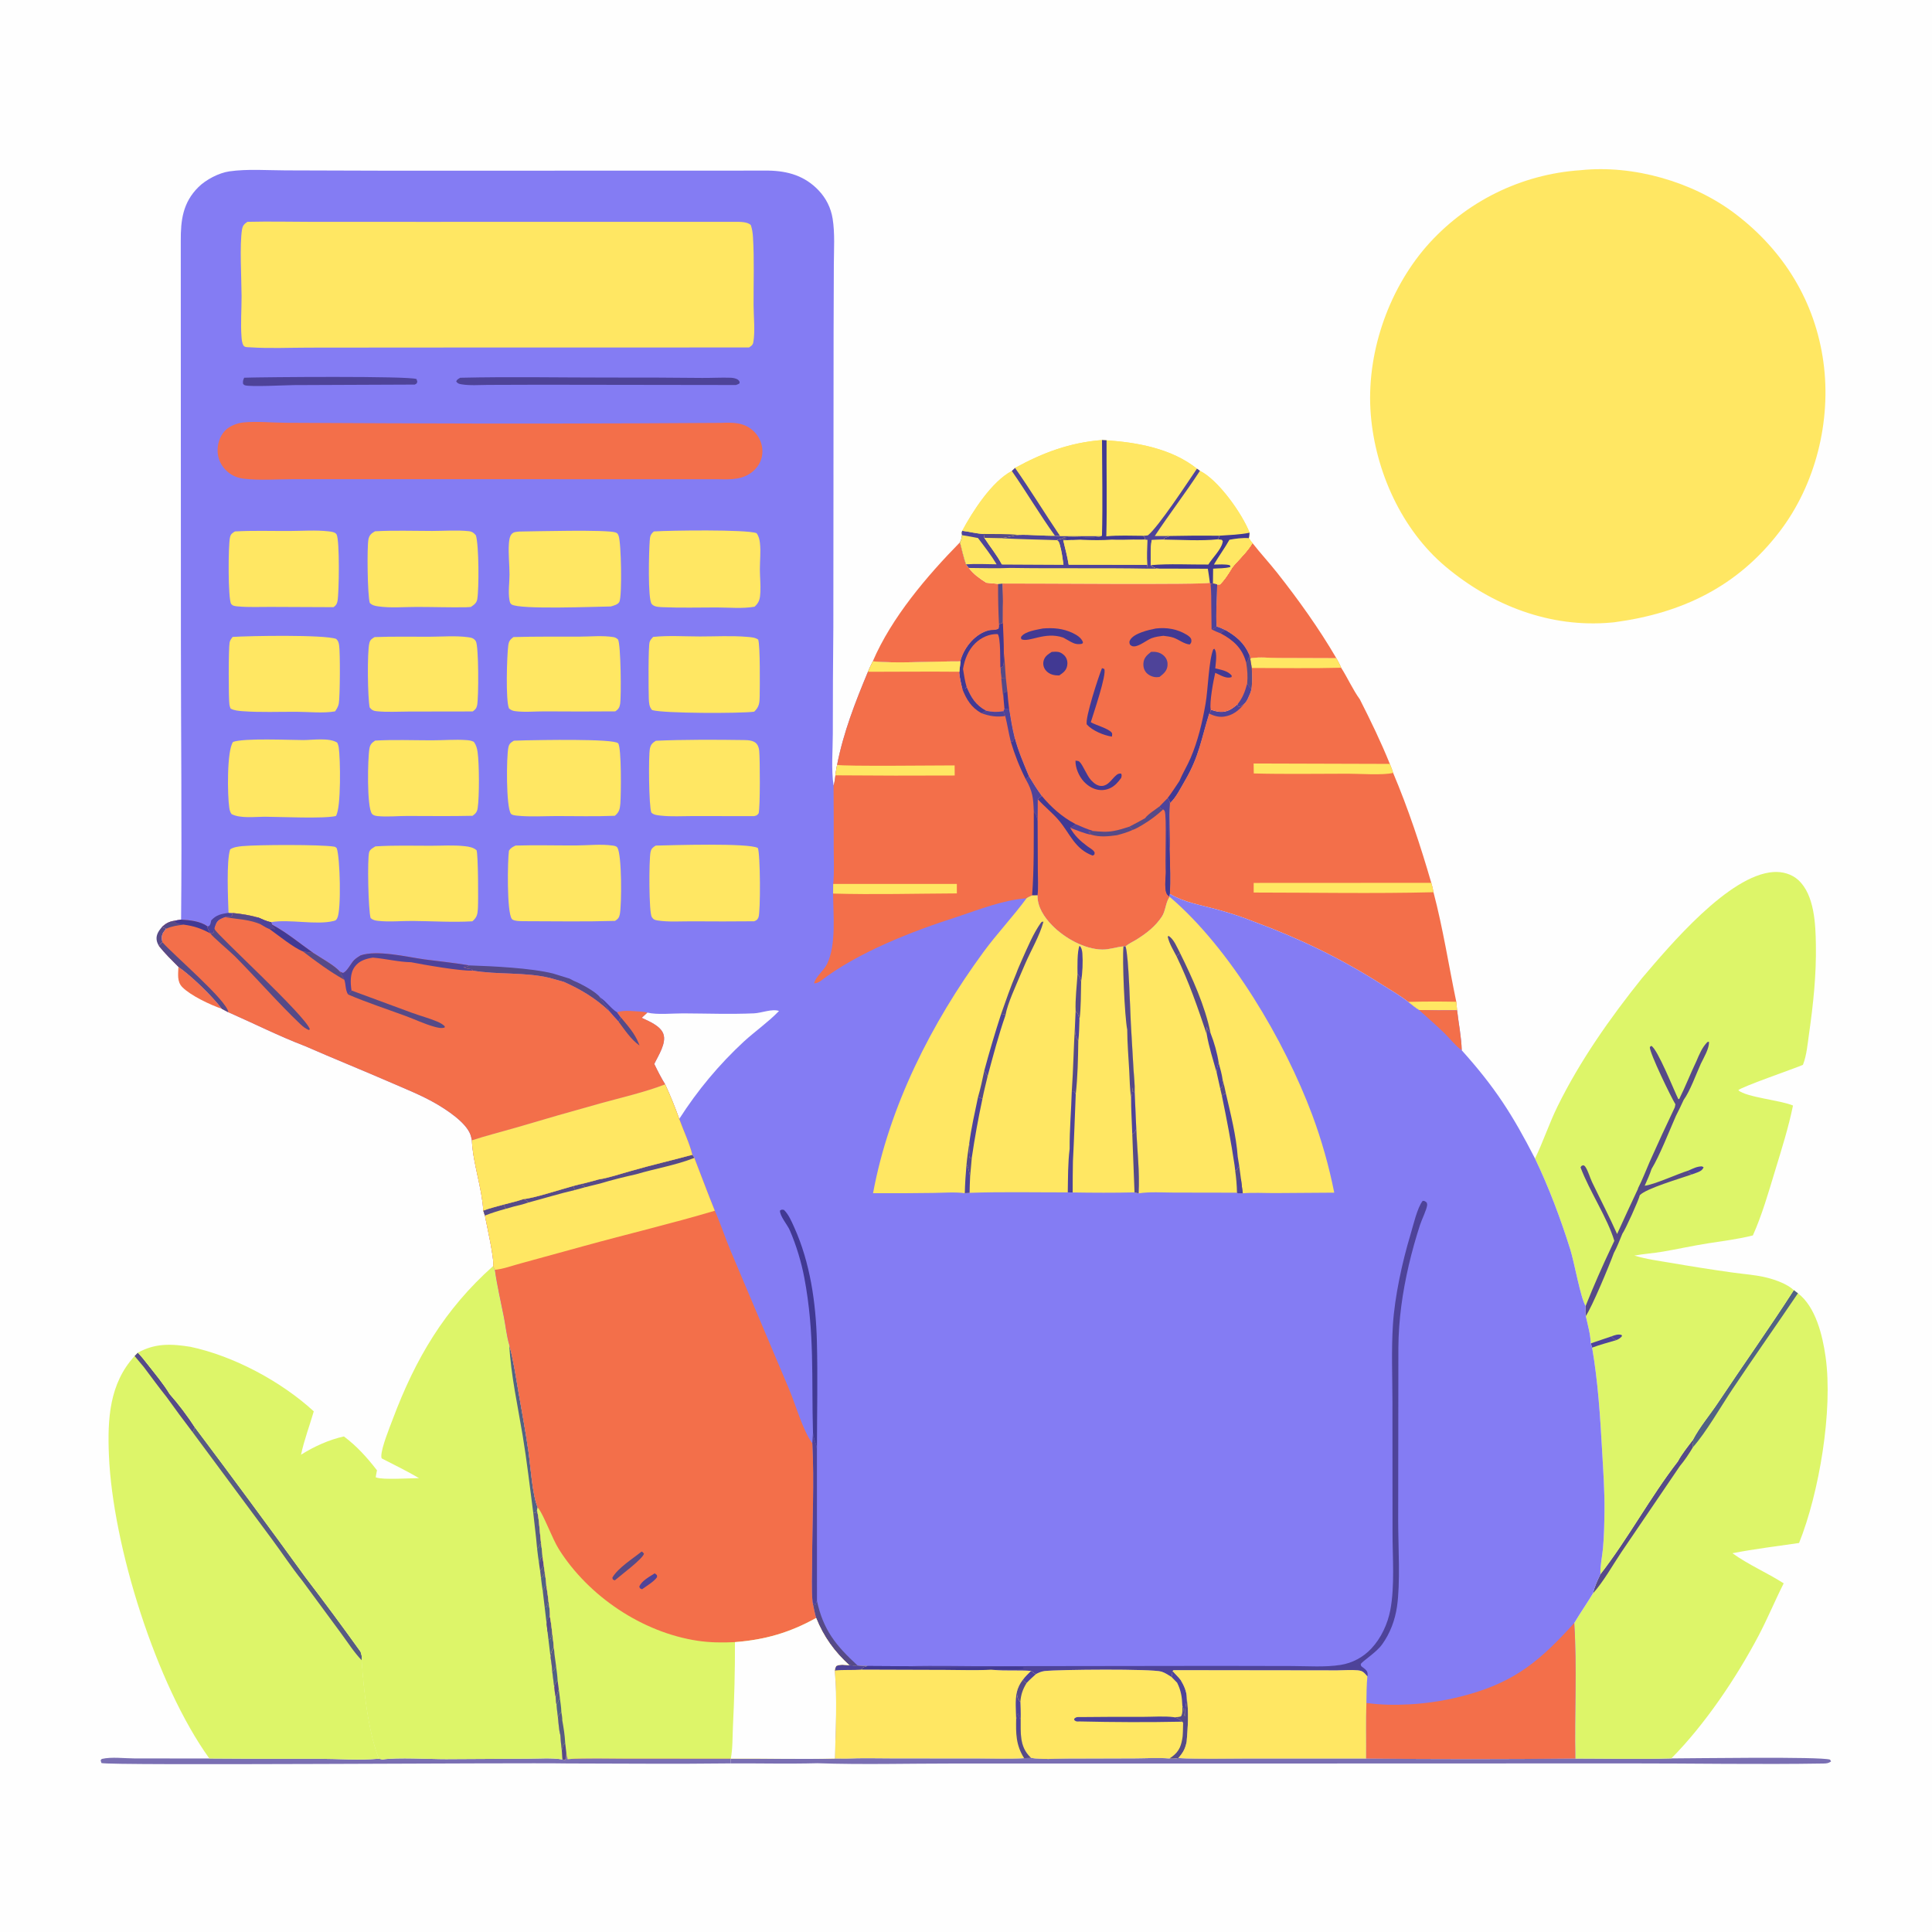
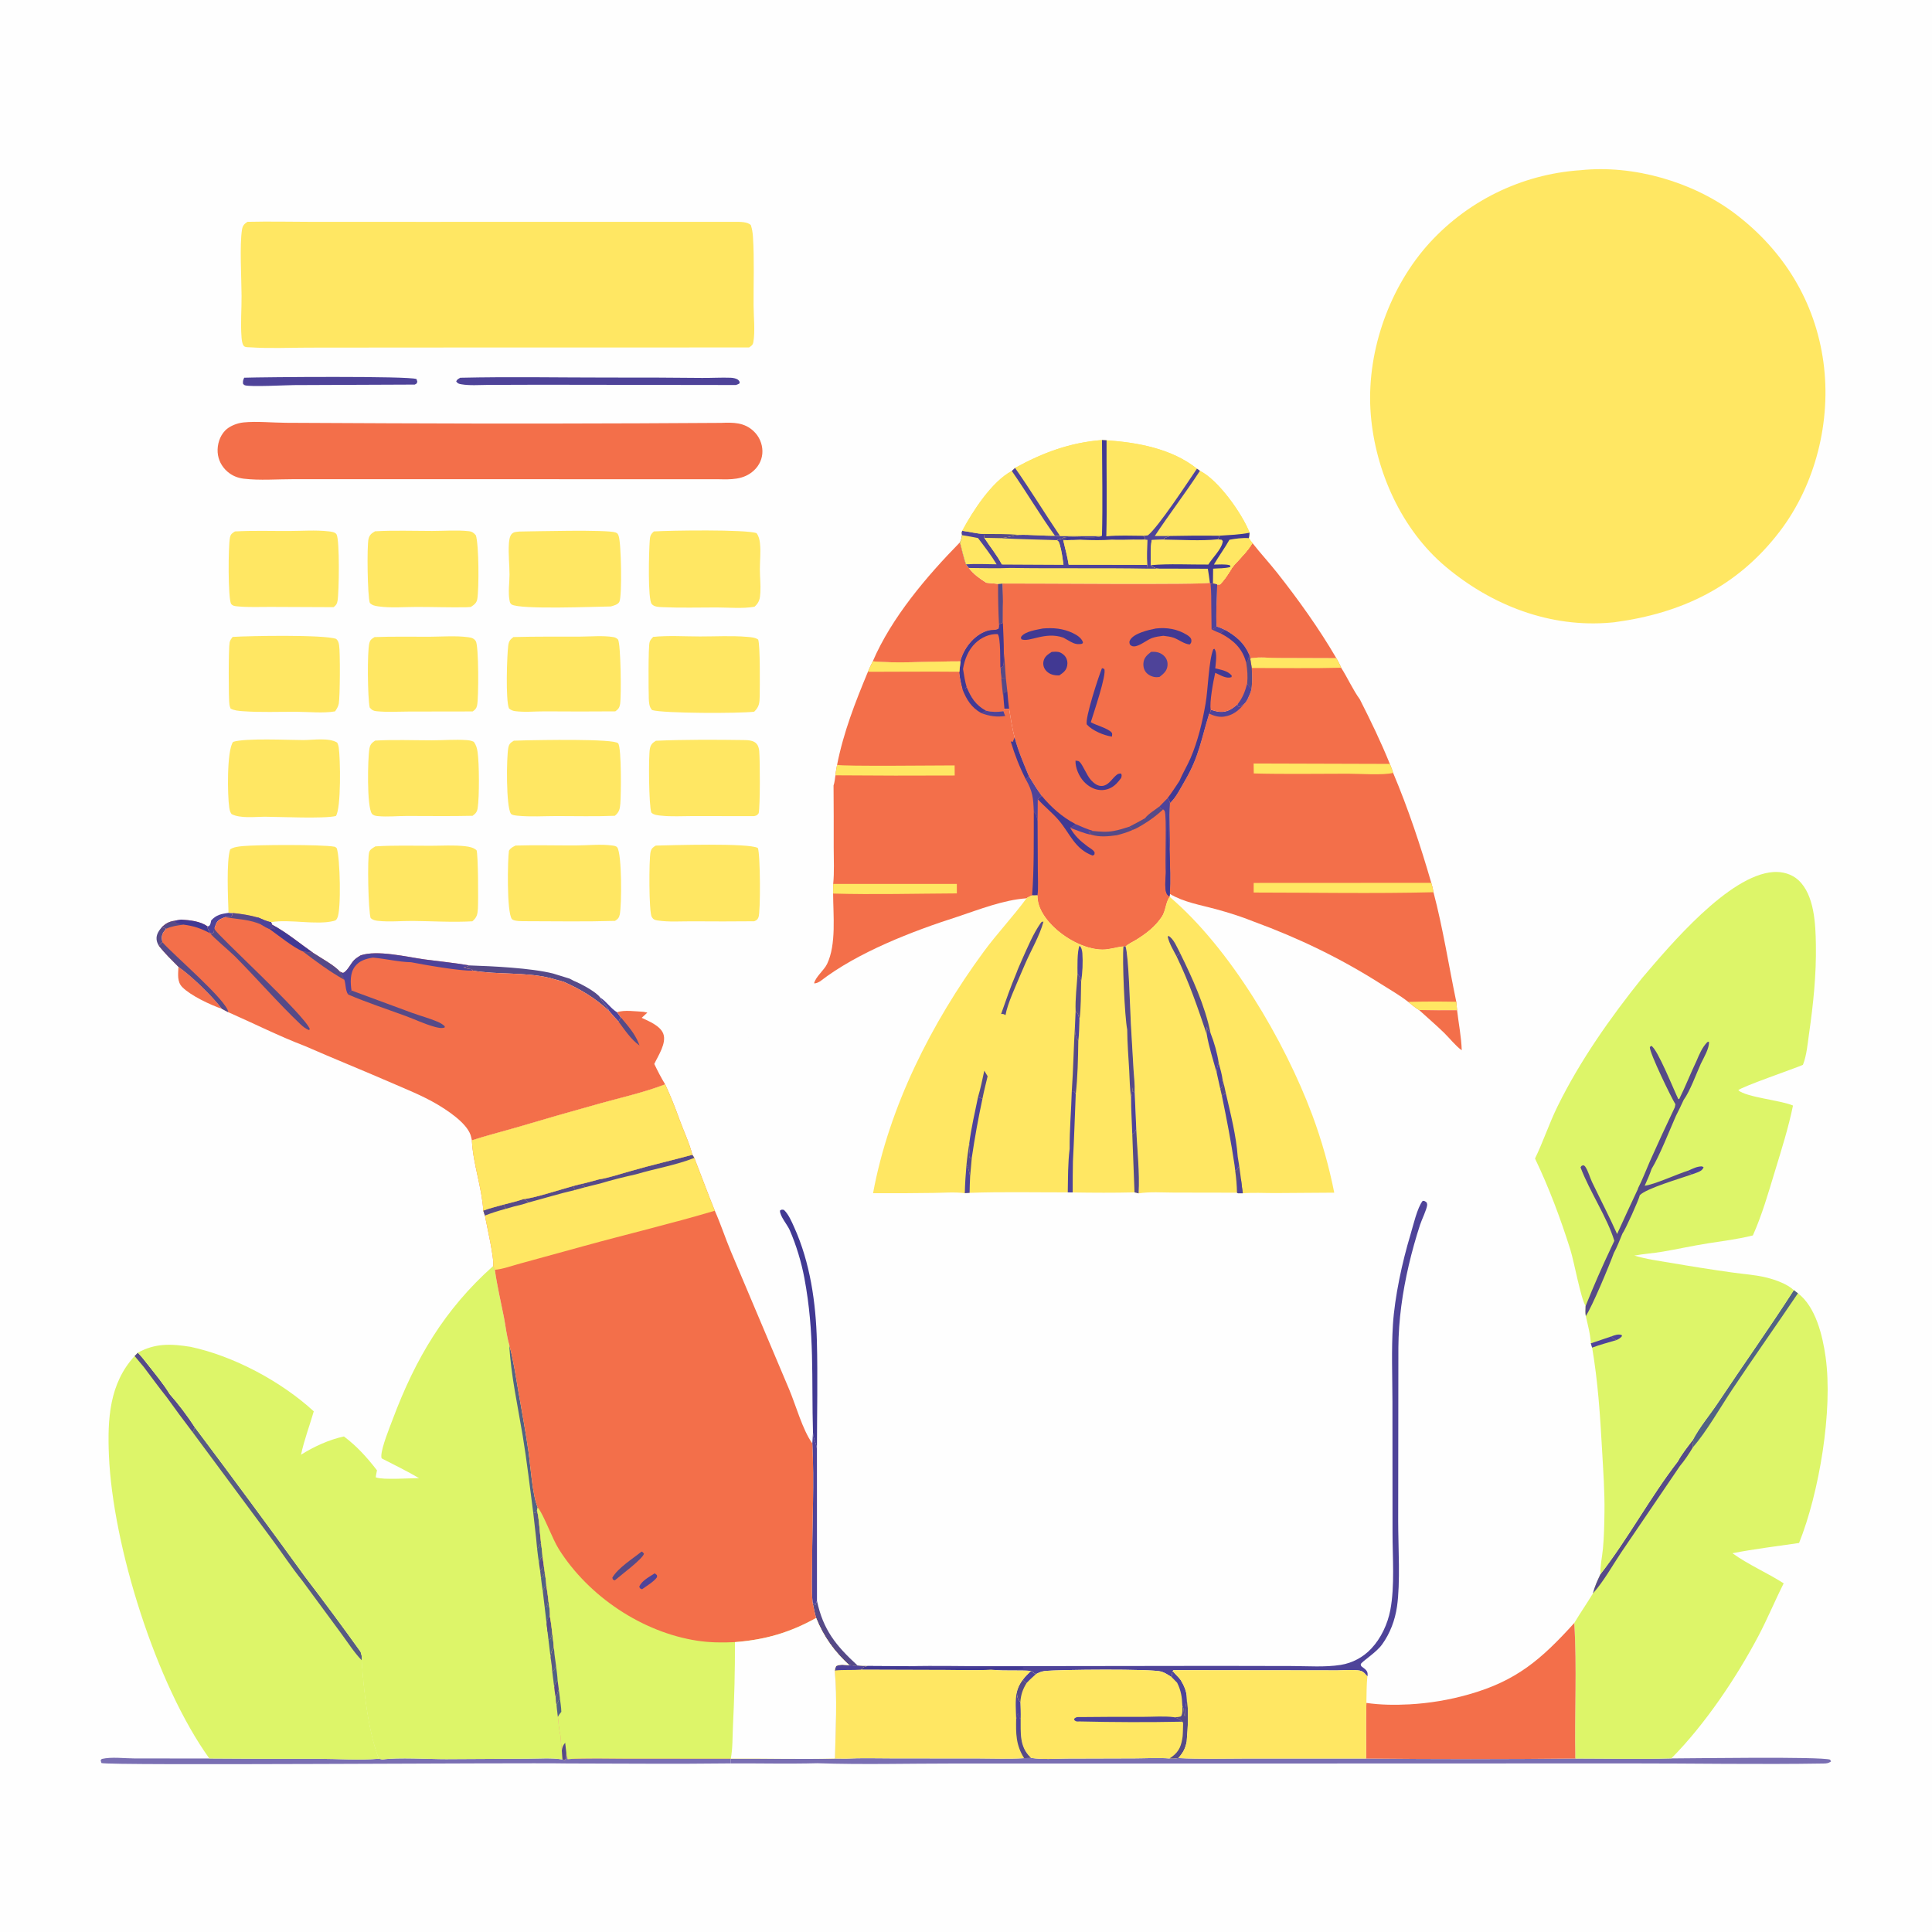
<svg xmlns="http://www.w3.org/2000/svg" width="1024" height="1024">
  <path fill="#FEFEFE" d="M0 0L1024 0L1024 1024L0 1024L0 0Z" />
  <path fill="#564A87" d="M84.203 501.319C83.596 500.277 83.124 499.198 83 497.986C82.726 495.298 84.215 493.254 85.845 491.303L88.141 492.211C86.597 494.049 85.588 495.223 85.827 497.749C85.879 498.297 85.968 498.838 86.058 499.381L84.203 501.319Z" />
  <path fill="#F36F4A" d="M94.573 512.432C101.102 516.84 112.961 528.325 117.617 534.697C111.54 532.647 101.068 527.706 96.62 523.2C93.73 520.272 94.445 516.206 94.573 512.432Z" />
  <path fill="#7A6FB3" d="M300.16 929.049L300.862 932.352C311.231 931.689 321.842 932.088 332.239 932.089L387.343 932.109L387.179 934.646C358.356 934.993 329.495 934.723 300.667 934.676C275.86 934.177 56.818 935.937 53.76 934.437L53.336 932.986L53.938 932.279C58.984 931.067 66.101 931.999 71.383 932.004L110.965 932.034Q139.976 932.276 168.987 932.194C179.43 932.217 190.464 933.057 200.816 932.159L202.808 932.545C210.839 931.383 227.365 932.398 236.496 932.377L279.647 932.138C285.565 932.151 292.326 931.574 298.139 932.547L299.44 932.824C300.27 931.65 300.076 930.46 300.16 929.049Z" />
  <path fill="#7A6FB3" d="M542.808 931.861L546.465 931.718C552.551 932.688 559.444 932.09 565.63 932.074L601.361 931.969C607.435 931.952 613.817 931.552 619.86 932.016C621.462 932.201 622.947 931.997 624.536 931.808C636.468 932.456 648.566 932.055 660.521 932.057L724.05 932.057Q779.503 932.639 834.956 932.053C851.887 932.06 868.921 932.46 885.843 931.994C896.136 931.991 965.086 930.917 969.977 932.648L970.5 933.616C969.061 934.583 968.155 934.672 966.44 934.7C932.084 935.265 897.689 934.621 863.328 934.647L648.189 934.712L504.908 934.711C481.077 934.702 457.049 935.356 433.238 934.553C417.91 934.959 402.518 934.571 387.179 934.646L387.343 932.109C405.71 931.975 424.173 932.553 442.524 932.062L448.28 932.126C456.514 931.686 464.95 931.979 473.202 931.974L518.833 932.011C526.789 932.028 534.879 932.381 542.808 931.861Z" />
  <path fill="#F36F4A" d="M663.807 287.804C668.027 293.218 672.708 298.249 676.962 303.638C688.208 317.886 699.146 333.176 708.308 348.87L677.766 348.769C673.089 348.746 667.765 348.128 663.167 348.852L662.696 349.365L662.382 347.142L662.112 347.042C659.525 340.905 655.155 337.214 649.552 334.016C647.975 333.244 646.494 332.586 644.81 332.086C644.374 324.721 644.925 317.144 645.138 309.766L646.671 309.727C649.037 307.288 650.823 304.509 652.589 301.628C653.861 299.054 660.8 293.195 663.807 287.804Z" />
  <path fill="#F36F4A" d="M508.817 287.419C509.85 291.283 510.642 295.358 512.011 299.108L513.485 301.032C516.139 304.44 519.153 306.577 522.747 308.864Q525.876 309.184 529.009 309.465L531.429 309.287C531.509 313.514 531.703 317.773 531.569 321.998L531.554 330.138L529.482 330.933C529.449 331.558 529.607 332.925 529.075 333.284C527.932 334.054 525.599 333.765 524.194 334.104C517.18 335.795 511.317 342.776 509.334 349.539Q509.19 350.037 509.064 350.541L503.163 350.579C490.29 350.654 475.19 351.654 462.58 350.537C472.616 327.206 491.189 305.427 508.817 287.419Z" />
  <path fill="#564A87" d="M529.009 309.465L531.429 309.287C531.509 313.514 531.703 317.773 531.569 321.998L531.554 330.138L529.482 330.933Q528.941 320.206 529.009 309.465Z" />
  <path fill="#FFE763" d="M584.084 233.227L586.496 233.38C603.038 234.497 621.063 237.804 634.41 248.406L635.988 249.556C645.675 254.331 658.37 272.201 662.317 282.353C662.193 283.299 662.129 284.3 661.917 285.228C662.488 286.201 663.034 286.981 663.807 287.804C660.8 293.195 653.861 299.054 652.589 301.628C650.823 304.509 649.037 307.288 646.671 309.727L645.138 309.766L642.885 309.193L641.63 309.542L641.274 308.878C638.699 310.064 544.143 309.181 531.429 309.287L529.009 309.465Q525.876 309.184 522.747 308.864C519.153 306.577 516.139 304.44 513.485 301.032L512.011 299.108C510.642 295.358 509.85 291.283 508.817 287.419C509.518 286.067 509.716 285.166 509.884 283.65C509.677 282.508 509.528 282.472 509.997 281.338C515.497 271.064 525.669 255.219 536.281 249.629L537.994 248.011C552.859 239.861 567.034 234.591 584.084 233.227Z" />
  <path fill="#4E4399" d="M509.997 281.338C513.769 281.779 517.632 282.864 521.392 283.016L521.704 285.057C524.714 289.788 528.4 294.144 530.979 299.128L539.903 299.175L563.668 299.293C563.171 295.898 562.742 292.336 561.794 289.033C561.413 287.705 561.348 286.991 560.084 286.281C560.975 285.875 561.945 285.691 562.892 285.45C566.252 286.428 570.214 285.577 573.713 286.095Q568.63 286.331 563.541 286.366C564.541 290.634 565.734 294.941 566.418 299.27L608.119 299.363L608.303 301.388C584.107 300.946 559.88 301.403 535.677 301.015C528.304 301.333 520.865 301.091 513.485 301.032L512.011 299.108C510.642 295.358 509.85 291.283 508.817 287.419C509.518 286.067 509.716 285.166 509.884 283.65C509.677 282.508 509.528 282.472 509.997 281.338Z" />
  <path fill="#FFE763" d="M509.884 283.65C512.703 284.138 515.556 284.566 518.352 285.164C521.781 289.709 525.3 294.202 528.228 299.094C522.903 299.07 517.307 298.727 512.011 299.108C510.642 295.358 509.85 291.283 508.817 287.419C509.518 286.067 509.716 285.166 509.884 283.65Z" />
  <path fill="#FFE763" d="M540.068 283.501C546.45 283.324 552.783 284.063 559.139 283.949L561.822 284.059L583.96 284.065C580.563 285.808 564.128 283.441 562.892 285.45C561.945 285.691 560.975 285.875 560.084 286.281C561.348 286.991 561.413 287.705 561.794 289.033C562.742 292.336 563.171 295.898 563.668 299.293L539.903 299.175L530.979 299.128C528.4 294.144 524.714 289.788 521.704 285.057L530.2 285.237C533.47 285.031 536.745 283.864 540.068 283.501Z" />
  <path fill="#4E4399" d="M540.068 283.501C546.45 283.324 552.783 284.063 559.139 283.949L561.822 284.059L583.96 284.065C580.563 285.808 564.128 283.441 562.892 285.45C561.945 285.691 560.975 285.875 560.084 286.281C550.104 285.912 540.181 285.843 530.2 285.237C533.47 285.031 536.745 283.864 540.068 283.501Z" />
  <path fill="#FFE763" d="M606.682 285.96L608.195 286.138C608.043 290.523 607.764 294.987 608.119 299.363L566.418 299.27C565.734 294.941 564.541 290.634 563.541 286.366Q568.63 286.331 573.713 286.095C578.835 286.322 584.162 286.412 589.274 286.001C593.043 286.163 596.792 286.062 600.562 285.964C602.601 285.971 604.645 286.013 606.682 285.96Z" />
  <path fill="#FFE763" d="M536.281 249.629C544.139 260.922 551.102 272.754 559.139 283.949C552.783 284.063 546.45 283.324 540.068 283.501C536.745 283.864 533.47 285.031 530.2 285.237L521.704 285.057L521.392 283.016C517.632 282.864 513.769 281.779 509.997 281.338C515.497 271.064 525.669 255.219 536.281 249.629Z" />
  <path fill="#564A87" d="M521.392 283.016C527.611 283.038 533.867 282.97 540.068 283.501C536.745 283.864 533.47 285.031 530.2 285.237L521.704 285.057L521.392 283.016Z" />
  <path fill="#FFE763" d="M537.994 248.011C552.859 239.861 567.034 234.591 584.084 233.227C584.129 250.002 584.515 266.853 584.076 283.619L583.96 284.065L561.822 284.059L559.139 283.949C551.102 272.754 544.139 260.922 536.281 249.629L537.994 248.011Z" />
  <path fill="#4E4399" d="M537.994 248.011C546.252 259.782 553.76 272.136 561.822 284.059L559.139 283.949C551.102 272.754 544.139 260.922 536.281 249.629L537.994 248.011Z" />
  <path fill="#FFE763" d="M584.084 233.227L586.496 233.38C603.038 234.497 621.063 237.804 634.41 248.406C629.51 255.592 614.079 279.196 608.399 283.748C607.597 283.862 606.843 283.974 606.032 283.987L606.96 285.344L606.682 285.96C604.645 286.013 602.601 285.971 600.562 285.964C596.792 286.062 593.043 286.163 589.274 286.001C584.162 286.412 578.835 286.322 573.713 286.095C570.214 285.577 566.252 286.428 562.892 285.45C564.128 283.441 580.563 285.808 583.96 284.065L584.076 283.619C584.515 266.853 584.129 250.002 584.084 233.227Z" />
  <path fill="#413993" d="M584.084 233.227L586.496 233.38C586.401 250.31 586.815 267.35 586.365 284.265C592.817 283.617 599.545 283.973 606.032 283.987L606.96 285.344L606.682 285.96C604.645 286.013 602.601 285.971 600.562 285.964C596.792 286.062 593.043 286.163 589.274 286.001C584.162 286.412 578.835 286.322 573.713 286.095C570.214 285.577 566.252 286.428 562.892 285.45C564.128 283.441 580.563 285.808 583.96 284.065L584.076 283.619C584.515 266.853 584.129 250.002 584.084 233.227Z" />
  <path fill="#FFE763" d="M634.41 248.406L635.988 249.556C645.675 254.331 658.37 272.201 662.317 282.353C662.193 283.299 662.129 284.3 661.917 285.228C662.488 286.201 663.034 286.981 663.807 287.804C660.8 293.195 653.861 299.054 652.589 301.628C650.823 304.509 649.037 307.288 646.671 309.727L645.138 309.766L642.885 309.193L641.63 309.542L641.274 308.878C640.971 306.392 640.549 303.912 640.177 301.435L614.473 301.373L608.303 301.388L608.119 299.363C607.764 294.987 608.043 290.523 608.195 286.138L606.682 285.96L606.96 285.344L606.032 283.987C606.843 283.974 607.597 283.862 608.399 283.748C614.079 279.196 629.51 255.592 634.41 248.406Z" />
  <path fill="#4E4399" d="M634.41 248.406L635.988 249.556C628.348 261.302 619.775 272.405 612.057 284.102L620.12 284.08C619.128 284.451 618.145 284.83 617.167 285.237L616.892 285.989L610.442 286.232C609.677 290.576 609.948 295.145 609.915 299.548C611.406 300.801 612.471 301.294 614.473 301.373L608.303 301.388L608.119 299.363C607.764 294.987 608.043 290.523 608.195 286.138L606.682 285.96L606.96 285.344L606.032 283.987C606.843 283.974 607.597 283.862 608.399 283.748C614.079 279.196 629.51 255.592 634.41 248.406Z" />
  <path fill="#FFE763" d="M662.317 282.353C662.193 283.299 662.129 284.3 661.917 285.228C662.488 286.201 663.034 286.981 663.807 287.804C660.8 293.195 653.861 299.054 652.589 301.628C650.823 304.509 649.037 307.288 646.671 309.727L645.138 309.766L642.885 309.193L641.63 309.542L641.274 308.878C640.971 306.392 640.549 303.912 640.177 301.435L614.473 301.373C612.471 301.294 611.406 300.801 609.915 299.548C609.948 295.145 609.677 290.576 610.442 286.232L616.892 285.989L617.167 285.237C618.145 284.83 619.128 284.451 620.12 284.08Q633.225 283.788 646.332 283.932C651.659 283.557 657.073 283.411 662.317 282.353Z" />
  <path fill="#413993" d="M620.12 284.08Q633.225 283.788 646.332 283.932C646.103 284.743 645.982 285.155 645.48 285.85C636.301 286.805 626.137 286.071 616.892 285.989L617.167 285.237C618.145 284.83 619.128 284.451 620.12 284.08Z" />
  <path fill="#FFE763" d="M662.317 282.353C662.193 283.299 662.129 284.3 661.917 285.228C662.488 286.201 663.034 286.981 663.807 287.804C660.8 293.195 653.861 299.054 652.589 301.628C650.823 304.509 649.037 307.288 646.671 309.727L645.138 309.766L642.885 309.193L641.63 309.542L641.274 308.878C640.971 306.392 640.549 303.912 640.177 301.435L614.473 301.373C612.471 301.294 611.406 300.801 609.915 299.548C619.864 298.667 630.44 299.297 640.456 299.221C642.496 295.813 647.216 291.31 647.98 287.551C648.171 286.615 648.172 286.988 647.604 286.097L645.48 285.85C645.982 285.155 646.103 284.743 646.332 283.932C651.659 283.557 657.073 283.411 662.317 282.353Z" />
  <path fill="#413993" d="M662.317 282.353C662.193 283.299 662.129 284.3 661.917 285.228C658.569 284.972 654.919 285.464 651.627 286.082C649.083 290.614 645.985 294.759 643.394 299.235C646.14 299.205 649.061 298.944 651.751 299.54L652.148 300.178L652.058 300.519C649.118 301.359 646.009 301.141 642.983 301.41L642.885 309.193L641.63 309.542L641.274 308.878C640.971 306.392 640.549 303.912 640.177 301.435L614.473 301.373C612.471 301.294 611.406 300.801 609.915 299.548C619.864 298.667 630.44 299.297 640.456 299.221C642.496 295.813 647.216 291.31 647.98 287.551C648.171 286.615 648.172 286.988 647.604 286.097L645.48 285.85C645.982 285.155 646.103 284.743 646.332 283.932C651.659 283.557 657.073 283.411 662.317 282.353Z" />
  <path fill="#DDF569" d="M73.046 716.969C74.96 718.964 76.63 721.013 78.294 723.215C82.265 728.275 86.581 733.396 89.92 738.904C94.598 744.184 99.441 750.607 103.276 756.545Q132.887 795.992 161.836 835.928Q176.791 855.499 191.131 875.525C191.743 877.19 191.882 878.233 191.74 880.006C192.812 896.012 195.141 917.299 200.816 932.159C190.464 933.057 179.43 932.217 168.987 932.194Q139.976 932.275 110.965 932.034C82.835 892.979 59.712 819.383 57.727 771.238C56.944 752.228 57.905 733.359 71.357 718.731L73.046 716.969Z" />
  <path fill="#564A87" d="M73.046 716.969C74.96 718.964 76.63 721.013 78.294 723.215C82.265 728.275 86.581 733.396 89.92 738.904C94.598 744.184 99.441 750.607 103.276 756.545L102.118 759.137Q95.058 749.893 88.282 740.439C84.142 735.26 80.23 729.871 76.24 724.576L71.357 718.731L73.046 716.969Z" />
  <path fill="#575B82" d="M103.276 756.545Q132.887 795.992 161.836 835.928Q176.791 855.499 191.131 875.525C191.743 877.19 191.882 878.233 191.74 880.006C187.681 875.835 184.248 870.394 180.776 865.694L160.266 837.866C154.516 830.723 149.39 822.882 143.909 815.512L102.118 759.137L103.276 756.545Z" />
  <path fill="#F36F4A" d="M708.308 348.87C709.211 350.527 710.156 352.16 710.851 353.917C714.312 359.363 716.972 365.445 720.732 370.653C726.482 381.997 731.872 393.076 736.642 404.884C737.25 406.451 737.95 408.034 738.388 409.654C746.332 428.45 752.953 448.338 758.612 467.921C759.106 469.59 759.518 471.183 759.778 472.905C764.827 492.074 767.821 511.58 771.86 530.957L772.29 535.445Q762.215 535.56 752.142 535.333C750.064 534.089 748.248 532.541 746.375 531.016C741.914 527.488 736.607 524.492 731.796 521.437C710.352 507.818 688.393 497.236 664.56 488.483C658.049 485.846 651.111 483.678 644.335 481.834C636.062 479.583 627.447 478.22 620.003 473.771C620.495 466.542 620.124 459.019 619.939 451.765C620.39 443.084 619.448 434.298 620.092 425.641C623.266 422.799 625.885 417.393 628.076 413.664C635.618 400.714 636.618 391.796 640.864 378.244C641.608 377.339 641.526 377.269 641.726 376.19C643.348 376.676 645.005 377.222 646.705 377.311C650.598 377.512 653.091 375.729 655.93 373.293L656.312 374.738C657.67 374.677 658.301 373.885 659.365 373.09C660.919 371.826 661.843 369.093 662.641 367.29L663.261 365.363C663.814 361.565 663.681 357.864 663.459 354.046L662.696 349.365L663.167 348.852C667.765 348.128 673.089 348.746 677.766 348.769L708.308 348.87Z" />
  <path fill="#4E4399" d="M641.726 376.19C643.348 376.676 645.005 377.222 646.705 377.311C650.598 377.512 653.091 375.729 655.93 373.293L656.312 374.738C657.67 374.677 658.301 373.885 659.365 373.09C656.694 376.614 653.21 379.215 648.742 379.82C645.874 380.208 643.447 379.406 640.864 378.244C641.608 377.339 641.526 377.269 641.726 376.19Z" />
  <path fill="#FFE763" d="M771.86 530.957L772.29 535.445Q762.215 535.56 752.142 535.333C750.064 534.089 748.248 532.541 746.375 531.016Q759.117 530.693 771.86 530.957Z" />
  <path fill="#FFE763" d="M708.308 348.87C709.211 350.527 710.156 352.16 710.851 353.917C695.082 354.329 679.237 354.034 663.459 354.046L662.696 349.365L663.167 348.852C667.765 348.128 673.089 348.746 677.766 348.769L708.308 348.87Z" />
  <path fill="#FFE763" d="M736.642 404.884C737.25 406.451 737.95 408.034 738.388 409.654C732.962 410.989 720.588 410.082 714.648 410.083C697.959 410.086 681.208 410.384 664.526 409.949L664.451 404.67L736.642 404.884Z" />
  <path fill="#FFE763" d="M758.612 467.921C759.106 469.59 759.518 471.183 759.778 472.905C728.07 473.687 696.206 473.077 664.48 473.064L664.482 467.97L758.612 467.921Z" />
  <path fill="#DDF569" d="M950.76 683.815L952.937 685.467C962.424 692.66 966.014 708.003 967.591 719.095C971.624 747.466 964.156 791.411 953.551 817.815C941.816 819.545 929.864 820.96 918.23 823.246C926.776 829.414 936.551 833.534 945.396 839.203C940.784 848.313 936.887 857.812 932.134 866.835C920.397 889.115 903.573 914.154 885.843 931.994C868.921 932.46 851.887 932.06 834.956 932.053C834.483 908.161 835.882 884.081 834.394 860.229C837.545 854.912 841.107 849.84 844.291 844.535C845.175 840.943 846.671 837.715 848.258 834.392C863.052 815.328 874.52 793.732 889.32 774.576C891.386 770.642 894.612 766.706 897.289 763.152C900.784 756.399 906.202 750.051 910.442 743.687C923.779 723.669 937.738 704.035 950.76 683.815Z" />
  <path fill="#564A87" d="M897.289 763.152C897.554 764.077 897.639 763.955 897.323 764.904C897.019 765.818 897.064 766.164 897.277 767.065C895.323 770.406 892.878 774.07 890.378 777.029L859.375 822.661C854.613 829.729 849.967 838.24 844.291 844.535C845.175 840.943 846.671 837.715 848.258 834.392C863.052 815.328 874.52 793.732 889.32 774.576C891.386 770.642 894.612 766.706 897.289 763.152Z" />
  <path fill="#516283" d="M950.76 683.815L952.937 685.467C941.469 702.447 929.64 719.202 918.262 736.233C911.987 745.625 904.411 758.963 897.277 767.065C897.064 766.164 897.019 765.818 897.323 764.904C897.639 763.955 897.554 764.077 897.289 763.152C900.784 756.399 906.202 750.051 910.442 743.687C923.779 723.669 937.738 704.035 950.76 683.815Z" />
  <path fill="#F36F4A" d="M641.274 308.878L641.63 309.542L642.885 309.193L645.138 309.766C644.925 317.144 644.374 324.721 644.81 332.086C646.494 332.586 647.975 333.244 649.552 334.016C655.155 337.214 659.525 340.905 662.112 347.042L662.382 347.142L662.696 349.365L663.459 354.046C663.681 357.864 663.814 361.565 663.261 365.363L662.641 367.29C661.843 369.093 660.919 371.826 659.365 373.09C658.301 373.885 657.67 374.677 656.312 374.738L655.93 373.293C653.091 375.729 650.598 377.512 646.705 377.311C645.005 377.222 643.348 376.676 641.726 376.19C641.526 377.269 641.608 377.339 640.864 378.244C636.618 391.796 635.618 400.714 628.076 413.664C625.885 417.393 623.266 422.799 620.092 425.641C619.448 434.298 620.39 443.084 619.939 451.765C620.124 459.019 620.495 466.542 620.003 473.771L619.811 475.106L619.921 475.321C619.807 475.496 619.69 475.668 619.58 475.844C617.727 478.813 617.771 482.863 615.776 485.861C612.263 491.137 607.405 494.867 602.071 498.147C600.295 499.239 598.055 500.195 596.562 501.624L595.464 501.598C591.628 501.918 588.174 503.307 584.185 503.257C574.718 503.136 564.119 497.07 557.643 490.44C553.498 486.196 549.798 480.694 549.911 474.565C550.4 470.274 550.075 465.688 550.07 461.36L549.965 435.057L550.045 423.575C550.765 423.055 551.424 422.371 552.087 421.776C549.602 418.477 547.489 414.954 545.335 411.437C542.447 404.545 539.715 398.189 537.753 390.923C536.46 385.886 535.687 380.754 534.845 375.628L532.376 375.675L531.84 376.957C528.594 377.491 525.888 377.456 522.666 376.729C517.096 373.69 514.728 369.807 512.341 364.132L511.692 364.972C511.516 364.97 511.341 364.964 511.165 364.965C510.433 364.972 510.719 364.927 510.063 365.174C509.329 362.275 508.706 359.502 508.399 356.524L508.476 356.042L508.731 353.716L509.064 350.541Q509.19 350.037 509.334 349.539C511.317 342.776 517.18 335.795 524.194 334.104C525.599 333.765 527.932 334.054 529.075 333.284C529.607 332.925 529.449 331.558 529.482 330.933L531.554 330.138L531.569 321.998C531.703 317.773 531.509 313.514 531.429 309.287C544.143 309.181 638.699 310.064 641.274 308.878Z" />
  <path fill="#4E4399" d="M644.81 332.086C646.494 332.586 647.975 333.244 649.552 334.016C648.555 334.528 647.743 334.865 646.975 335.706C645.297 335.061 643.72 334.426 642.161 333.526C643.366 333.253 643.888 332.901 644.81 332.086Z" />
  <path fill="#564A87" d="M532.047 345.978C532.644 350.519 532.718 355.079 533.139 359.631L530.697 359.53L530.206 353.824C530.657 353.782 531.109 353.472 531.514 353.271C532.41 351.41 531.897 348.11 532.047 345.978Z" />
  <path fill="#4E4399" d="M661.026 362.318L663.261 365.363L662.641 367.29C661.843 369.093 660.919 371.826 659.365 373.09C658.301 373.885 657.67 374.677 656.312 374.738L655.93 373.293C658.708 369.773 659.867 366.563 661.026 362.318Z" />
  <path fill="#564A87" d="M662.112 347.042L662.382 347.142L662.696 349.365L663.459 354.046C663.681 357.864 663.814 361.565 663.261 365.363L661.026 362.318C661.4 358.482 661.132 355.096 660.526 351.318C661.591 349.797 661.908 348.88 662.112 347.042Z" />
  <path fill="#413993" d="M649.552 334.016C655.155 337.214 659.525 340.905 662.112 347.042C661.908 348.88 661.591 349.797 660.526 351.318C660.466 351.095 660.409 350.87 660.345 350.647C658.227 343.307 653.485 339.166 646.975 335.706C647.743 334.865 648.555 334.528 649.552 334.016Z" />
  <path fill="#4E4399" d="M641.63 309.542L642.885 309.193L645.138 309.766C644.925 317.144 644.374 324.721 644.81 332.086C643.888 332.901 643.366 333.253 642.161 333.526L642.017 322.008C641.995 317.848 642.034 313.687 641.63 309.542Z" />
  <path fill="#413993" d="M570.038 403.15C570.703 403.261 571.582 403.228 572.096 403.701C574.065 405.514 575.824 410.796 578.282 413.496C579.754 415.113 581.743 416.707 584.06 416.576C587.316 416.391 589.082 413.204 591.23 411.239C592.311 410.251 592.761 409.944 594.221 409.993C594.675 411.082 594.491 411.182 594.265 412.288C593.451 413.414 592.608 414.49 591.615 415.467C589.423 417.622 586.579 418.867 583.472 418.757C579.94 418.633 576.733 416.739 574.392 414.176C571.871 411.417 569.889 406.9 570.038 403.15Z" />
  <path fill="#413993" d="M584.075 354.125L585.276 354.546C586.702 357.352 579.559 378.116 578.147 382.782C580.783 384.379 587.405 386.041 589.195 388.279C589.684 388.889 589.395 389.688 589.339 390.416C585.06 389.814 578.934 387.224 576.037 383.991C574.928 380.794 582.451 358.013 584.075 354.125Z" />
  <path fill="#413993" d="M557.439 345.532C558.51 345.444 559.621 345.377 560.693 345.508C562.21 345.692 563.869 346.865 564.729 348.141C565.679 349.551 565.942 351.122 565.64 352.778C565.163 355.389 563.522 356.577 561.431 357.984C560.982 357.981 560.533 357.984 560.085 357.959C557.761 357.833 555.639 357.018 554.16 355.141C553.126 353.83 552.749 352.166 553.066 350.531C553.553 348.027 555.419 346.805 557.439 345.532Z" />
  <path fill="#413993" d="M552.778 333.104C558.305 332.656 563.478 333.089 568.54 335.506C570.742 336.557 573.177 338.05 574.022 340.454L573.606 341.19C571.357 341.686 569.603 341.327 567.598 340.209L563.564 337.945C553.784 334.547 545.55 340.671 541.366 338.822C541.201 338.192 540.925 337.927 541.361 337.347C543.422 334.602 549.496 333.784 552.778 333.104Z" />
  <path fill="#4E4399" d="M610.087 345.51C610.75 345.481 611.054 345.455 611.758 345.484C613.953 345.573 615.963 346.42 617.405 348.12C618.505 349.417 618.96 351.017 618.814 352.706C618.568 355.566 616.752 357.097 614.62 358.753C613.902 358.865 613.799 358.903 612.997 358.916C611.141 358.945 608.972 358.011 607.701 356.67C606.376 355.27 605.891 353.415 606.035 351.518C606.256 348.624 607.936 347.208 610.087 345.51Z" />
  <path fill="#413993" d="M612.639 333.113C618.399 332.453 623.999 333.386 628.986 336.43C629.925 337.003 631.342 337.99 631.437 339.196C631.534 340.423 631.345 340.741 630.589 341.586C627.604 341.343 624.921 339.065 622.137 338.043C620.41 337.409 618.405 337.229 616.588 336.976C614.561 337.226 612.407 337.497 610.486 338.216C607.758 339.236 603.831 342.654 600.953 342.599C599.971 342.58 599.585 342.25 598.877 341.632C598.56 340.543 598.403 340.122 599.064 339.061C601.229 335.584 608.798 333.844 612.639 333.113Z" />
  <path fill="#413993" d="M625.094 413.979C626.825 409.846 629.25 405.944 631.028 401.795C634.961 392.62 637.268 382.783 638.975 372.973C640.336 365.157 640.589 350.464 643.058 344.135L643.656 343.881C645.332 345.982 644.317 351.553 644.112 354.257C647.286 355.052 650.622 355.457 652.839 358.068L652.735 358.886C650.153 359.835 647.369 358.115 645.057 357.046L644.098 356.599C643.121 360.708 640.918 372.567 641.726 376.19C641.526 377.269 641.608 377.339 640.864 378.244C636.618 391.796 635.618 400.714 628.076 413.664C625.885 417.393 623.266 422.799 620.092 425.641C619.797 424.317 619.753 424.035 618.844 423.05C621.058 420.119 623.058 417.034 625.094 413.979Z" />
  <path fill="#F36F4A" d="M531.554 330.138C531.757 335.408 532.079 340.704 532.047 345.978C531.897 348.11 532.41 351.41 531.514 353.271C531.109 353.472 530.657 353.782 530.206 353.824L530.697 359.53L533.139 359.631L533.914 366.512Q534.253 371.083 534.845 375.628L532.376 375.675L531.84 376.957C528.594 377.491 525.888 377.456 522.666 376.729C517.096 373.69 514.728 369.807 512.341 364.132L511.692 364.972C511.516 364.97 511.341 364.964 511.165 364.965C510.433 364.972 510.719 364.927 510.063 365.174C509.329 362.275 508.706 359.502 508.399 356.524L508.476 356.042L508.731 353.716L509.064 350.541Q509.19 350.037 509.334 349.539C511.317 342.776 517.18 335.795 524.194 334.104C525.599 333.765 527.932 334.054 529.075 333.284C529.607 332.925 529.449 331.558 529.482 330.933L531.554 330.138Z" />
  <path fill="#564A87" d="M530.697 359.53L533.139 359.631L533.914 366.512L532.231 366.901C531.948 367.999 531.935 369.083 531.893 370.209C531.317 366.702 531.081 363.069 530.697 359.53Z" />
  <path fill="#413993" d="M531.893 370.209C531.935 369.083 531.948 367.999 532.231 366.901L533.914 366.512Q534.253 371.083 534.845 375.628L532.376 375.675L531.893 370.209Z" />
  <path fill="#413993" d="M531.554 330.138C531.757 335.408 532.079 340.704 532.047 345.978C531.897 348.11 532.41 351.41 531.514 353.271C531.109 353.472 530.657 353.782 530.206 353.824C530.085 350.896 530.426 337.673 528.78 336.078C524.398 335.907 520.094 337.869 516.953 340.887C513.215 344.479 511.224 349.538 510.421 354.579C510.967 357.769 511.395 361.033 512.341 364.132L511.692 364.972C511.516 364.97 511.341 364.964 511.165 364.965C510.433 364.972 510.719 364.927 510.063 365.174C509.329 362.275 508.706 359.502 508.399 356.524L508.476 356.042L508.731 353.716L509.064 350.541Q509.19 350.037 509.334 349.539C511.317 342.776 517.18 335.795 524.194 334.104C525.599 333.765 527.932 334.054 529.075 333.284C529.607 332.925 529.449 331.558 529.482 330.933L531.554 330.138Z" />
  <path fill="#F36F4A" d="M552.087 421.776C557.188 427.907 562.972 433.062 570.067 436.789C573.154 438.15 576.182 439.486 579.42 440.452C583.134 440.811 586.552 441.122 590.254 440.427C593.117 439.928 595.814 439.042 598.572 438.153C601.407 436.748 604.162 435.181 606.935 433.66C608.367 431.543 612.515 429.05 614.619 427.365L618.844 423.05C619.753 424.035 619.797 424.317 620.092 425.641C619.448 434.298 620.39 443.084 619.939 451.765C620.124 459.019 620.495 466.542 620.003 473.771L619.811 475.106L619.921 475.321C619.807 475.496 619.69 475.668 619.58 475.844C617.727 478.813 617.771 482.863 615.776 485.861C612.263 491.137 607.405 494.867 602.071 498.147C600.295 499.239 598.055 500.195 596.562 501.624L595.464 501.598C591.628 501.918 588.174 503.307 584.185 503.257C574.718 503.136 564.119 497.07 557.643 490.44C553.498 486.196 549.798 480.694 549.911 474.565C550.4 470.274 550.075 465.688 550.07 461.36L549.965 435.057L550.045 423.575C550.765 423.055 551.424 422.371 552.087 421.776Z" />
  <path fill="#4E4399" d="M570.067 436.789C573.154 438.15 576.182 439.486 579.42 440.452C579.219 440.516 579.018 440.584 578.816 440.645C578.151 440.844 577.573 440.942 576.888 441.014C577.401 441.443 578.124 441.942 578.564 442.462C574.604 441.821 570.985 440.096 567.224 438.76C567.274 438.714 567.312 438.649 567.374 438.621C568.642 438.044 569.12 437.886 570.067 436.789Z" />
  <path fill="#564A87" d="M614.619 427.365L615.153 428.647L616.489 429.007Q611.665 433.501 606.018 436.902C604.151 438.023 602.37 439.158 600.308 439.892C599.746 439.149 599.285 438.732 598.572 438.153C601.407 436.748 604.162 435.181 606.935 433.66C608.367 431.543 612.515 429.05 614.619 427.365Z" />
  <path fill="#564A87" d="M598.572 438.153C599.285 438.732 599.746 439.149 600.308 439.892C597.562 441.149 594.87 441.924 591.96 442.686C587.404 443.288 583.056 443.791 578.564 442.462C578.124 441.942 577.401 441.443 576.888 441.014C577.573 440.942 578.151 440.844 578.816 440.645C579.018 440.584 579.219 440.516 579.42 440.452C583.134 440.811 586.552 441.122 590.254 440.427C593.117 439.928 595.814 439.042 598.572 438.153Z" />
  <path fill="#413993" d="M552.087 421.776C557.188 427.907 562.972 433.062 570.067 436.789C569.12 437.886 568.642 438.044 567.374 438.621C567.312 438.649 567.274 438.714 567.224 438.76C569.535 442.968 572.564 445.725 576.353 448.557C577.324 449.283 578.857 450.117 579.636 451.018C580.414 451.919 580.168 451.971 580.024 452.98L579.13 453.481C569.684 450.006 567.197 441.956 561.319 434.941C557.945 430.914 553.591 427.555 550.045 423.575C550.765 423.055 551.424 422.371 552.087 421.776Z" />
  <path fill="#4E4399" d="M618.844 423.05C619.753 424.035 619.797 424.317 620.092 425.641C619.448 434.298 620.39 443.084 619.939 451.765C620.124 459.019 620.495 466.542 620.003 473.771L619.811 475.106C619.406 474.827 619.125 474.666 618.789 474.274C616.98 472.168 617.798 465.767 617.913 463.108C617.297 457.483 618.53 432.387 617.274 429.806C617.11 429.47 616.75 429.273 616.489 429.007L615.153 428.647L614.619 427.365L618.844 423.05Z" />
  <path fill="#413993" d="M617.913 463.108C618.53 459.067 618.23 454.562 618.286 450.444Q618.418 441.22 618.763 432.002C619.152 434.541 618.736 437.597 618.856 440.221C619.031 444.064 619.57 447.932 619.939 451.765C620.124 459.019 620.495 466.542 620.003 473.771L619.811 475.106C619.406 474.827 619.125 474.666 618.789 474.274C616.98 472.168 617.798 465.767 617.913 463.108Z" />
  <path fill="#DDF569" d="M261.356 671.051L262.283 673.029C263.451 681.466 265.466 689.891 267.101 698.255C268.032 703.014 268.536 708.215 269.93 712.837C272.18 721.085 273.387 729.688 274.856 738.106C276.669 748.495 278.603 758.9 280.1 769.34C281.211 777.088 282.123 792.325 284.999 799.028L284.632 800.349C285.587 804.519 285.861 808.948 286.273 813.207L286.737 817.618C287.004 819.996 287.422 822.445 287.523 824.831L288.227 829.746L288.758 833.53C289.029 835.678 289.455 837.907 289.534 840.066L290.332 845.512L290.664 848.297C290.988 851.051 291.639 854.187 291.434 856.934L291.548 857.323C292.125 860.142 292.402 862.992 292.72 865.849C292.999 868.344 293.427 870.907 293.521 873.412C292.318 874.973 292.122 875.855 291.9 877.786C291.877 877.991 291.849 878.197 291.823 878.402L292.407 882.554L292.718 886.028L293.758 894.248C293.983 895.974 294.136 897.745 294.514 899.443C294.595 900.815 294.629 902.166 294.97 903.503C295.182 905.68 295.375 907.857 295.695 910.022C296.066 913.089 296.175 916.574 296.98 919.537Q297.265 923.694 297.778 927.829L298.139 932.547C292.326 931.574 285.565 932.151 279.647 932.138L236.496 932.377C227.365 932.398 210.839 931.383 202.808 932.545L200.816 932.159C195.141 917.299 192.812 896.012 191.74 880.006C191.882 878.233 191.743 877.19 191.131 875.525Q176.791 855.499 161.836 835.928Q132.887 795.992 103.276 756.545C99.441 750.607 94.598 744.184 89.92 738.904C86.581 733.396 82.265 728.275 78.294 723.215C76.63 721.013 74.96 718.964 73.046 716.969C82.239 711.83 90.811 712.228 100.9 713.83C123.816 718.685 149.044 732.167 166.306 748.036C164.119 755.609 161.16 763.349 159.555 771.028C166.254 766.781 174.506 763.009 182.298 761.349C189.213 766.559 194.527 772.466 199.808 779.301C199.528 780.534 199.339 781.782 199.135 783.028C199.276 783.058 199.425 783.061 199.558 783.118C202.596 784.413 217.737 783.458 222.07 783.445C215.783 779.69 209.045 776.471 202.537 773.105L202.258 772.851C202.121 772.245 202.082 772.219 202.111 771.492C202.296 766.892 206.456 756.74 208.175 752.16C220.196 720.134 235.615 693.976 261.356 671.051Z" />
-   <path fill="#575B82" d="M288.227 829.746L288.758 833.53C288.154 834.694 287.802 835.631 286.748 836.455L286.288 832.638C287.049 831.761 287.614 830.73 288.227 829.746Z" />
+   <path fill="#575B82" d="M288.227 829.746L288.758 833.53C288.154 834.694 287.802 835.631 286.748 836.455L286.288 832.638C287.049 831.761 287.614 830.73 288.227 829.746" />
  <path fill="#564A87" d="M285.804 829.324C285.96 827.265 286.078 826.404 287.523 824.831L288.227 829.746C287.614 830.73 287.049 831.761 286.288 832.638L285.804 829.324Z" />
  <path fill="#516283" d="M288.758 833.53C289.029 835.678 289.455 837.907 289.534 840.066C288.541 841.266 288.124 841.984 287.698 843.481C287.297 841.156 287.048 838.795 286.748 836.455C287.802 835.631 288.154 834.694 288.758 833.53Z" />
  <path fill="#516283" d="M286.737 817.618C287.004 819.996 287.422 822.445 287.523 824.831C286.078 826.404 285.96 827.265 285.804 829.324C285.357 826.577 285.054 823.798 284.7 821.037C285.618 820.005 286.118 818.842 286.737 817.618Z" />
  <path fill="#516283" d="M290.664 848.297C290.988 851.051 291.639 854.187 291.434 856.934C289.984 858.171 289.968 858.987 289.747 860.856L288.708 851.993C288.859 851.961 289.028 851.974 289.161 851.896C290.298 851.231 290.358 849.501 290.664 848.297Z" />
  <path fill="#516283" d="M292.72 865.849C292.999 868.344 293.427 870.907 293.521 873.412C292.318 874.973 292.122 875.855 291.9 877.786C291.877 877.991 291.849 878.197 291.823 878.402L290.688 869C291.076 868.915 291.479 868.668 291.839 868.497L292.72 865.849Z" />
  <path fill="#575B82" d="M287.698 843.481C288.124 841.984 288.541 841.266 289.534 840.066L290.332 845.512L290.664 848.297C290.358 849.501 290.298 851.231 289.161 851.896C289.028 851.974 288.859 851.961 288.708 851.993L288.316 848.705L287.698 843.481Z" />
  <path fill="#575B82" d="M289.747 860.856C289.968 858.987 289.984 858.171 291.434 856.934L291.548 857.323C292.125 860.142 292.402 862.992 292.72 865.849L291.839 868.497C291.479 868.668 291.076 868.915 290.688 869L290.228 865.005L289.747 860.856Z" />
  <path fill="#564A87" d="M289.747 860.856C289.968 858.987 289.984 858.171 291.434 856.934L291.548 857.323L291.495 857.751C291.352 858.974 291.325 860.084 291.384 861.314C291.463 862.942 291.307 863.753 290.228 865.005L289.747 860.856Z" />
  <path fill="#575B82" d="M284.632 800.349C285.587 804.519 285.861 808.948 286.273 813.207L286.737 817.618C286.118 818.842 285.618 820.005 284.7 821.037L284.177 815.487Q283.379 808.761 282.658 802.026L284.017 801.619L284.632 800.349Z" />
  <path fill="#516283" d="M269.93 712.837C272.18 721.085 273.387 729.688 274.856 738.106C276.669 748.495 278.603 758.9 280.1 769.34C281.211 777.088 282.123 792.325 284.999 799.028L284.632 800.349L284.017 801.619L282.658 802.026C280.853 788.37 279.306 774.613 277.053 761.027C274.426 745.185 270.784 728.862 269.93 712.837Z" />
  <path fill="#DDF569" d="M191.131 875.525C189.941 848.006 190.623 821.428 196.273 794.365C196.823 791.733 197.043 787.276 198.39 785.163C199.092 785.884 198.854 786.681 198.837 787.662C198.748 792.83 197.63 798.146 197.099 803.297C196.216 811.862 195.649 820.488 195.064 829.078C193.216 856.175 194.983 883.13 198.856 909.969C199.949 917.538 200.871 925.13 202.808 932.545L200.816 932.159C195.141 917.299 192.812 896.012 191.74 880.006C191.882 878.233 191.743 877.19 191.131 875.525Z" />
  <path fill="#DDF569" d="M870.334 518.399C885.116 501.05 916.368 463.753 939.964 462.191C944.674 461.879 949.65 463.225 953.168 466.462C961.755 474.365 962.285 490.017 962.458 500.809C962.713 516.713 961.079 532.213 958.823 547.947C958.057 553.285 957.583 559.372 955.585 564.391C951.544 566.201 922.309 576.257 921.345 577.871C925.71 581.617 943.678 583.11 950.325 585.959C947.939 597.653 944.283 609.137 940.818 620.544C937.388 631.838 933.9 644.032 929.057 654.804C921.211 656.794 913.072 657.774 905.084 659.028C897.068 660.286 889.155 662.067 881.159 663.419C876.207 664.256 871.149 664.571 866.226 665.487C872.728 667.438 879.502 668.302 886.18 669.444Q902.326 672.241 918.554 674.508C924.547 675.338 930.859 675.736 936.712 677.236C941.194 678.385 947.349 680.591 950.76 683.815C937.738 704.035 923.779 723.669 910.442 743.687C906.202 750.051 900.784 756.399 897.289 763.152C894.612 766.706 891.386 770.642 889.32 774.576C874.52 793.732 863.052 815.328 848.258 834.392C848.041 830.092 849.191 825.151 849.595 820.814C850.189 814.434 850.309 807.889 850.4 801.484C850.555 790.542 849.742 779.518 849.134 768.597C848.115 750.312 846.958 732.353 843.862 714.269L843.153 712.018C842.998 707.299 841.525 702.138 840.496 697.528C840.177 695.822 840.354 693.981 840.402 692.246C837.739 687.934 834.361 668.857 832.324 662.369C827.192 646.019 821.015 629.499 813.588 614.044C817.955 605.058 821.08 595.464 825.521 586.424C837.451 562.142 853.444 539.48 870.334 518.399Z" />
  <path fill="#4E4399" d="M854.011 708.335C855.979 707.635 857.332 707.052 859.415 707.506L859.715 708.149C858.764 709.292 858.089 709.654 856.776 710.258C855.51 709.723 854.893 709.448 854.011 708.335Z" />
  <path fill="#4E4399" d="M894.985 620.391C897.327 619.355 899.486 618.18 902.1 618.212L902.949 618.69C902.273 620.249 901.176 620.814 899.632 621.412Q898.125 621.984 896.6 622.508L895.01 621.341L894.985 620.391Z" />
  <path fill="#4E4399" d="M854.011 708.335C854.893 709.448 855.51 709.723 856.776 710.258C852.496 711.561 848.043 712.689 843.862 714.269L843.153 712.018L854.011 708.335Z" />
  <path fill="#564A87" d="M899.097 562.515C900.749 558.689 902.009 555.382 904.932 552.325L905.756 552.097C906.175 555.397 902.869 560.896 901.473 563.803C898.997 569.284 895.776 578.294 892.374 582.967C891.03 585.832 889.721 588.717 888.245 591.516C884.808 599.321 879.532 612.821 875.356 619.583C874.392 622.621 872.994 625.542 871.721 628.465C876.762 627.907 889.157 622.177 894.985 620.391L895.01 621.341L896.6 622.508C890.676 624.61 872.563 629.859 869.129 633.477C868.566 636.067 861.561 651.563 859.871 653.929C858.456 657.32 857.16 660.879 855.376 664.09C853.05 670.493 843.88 692.613 840.496 697.528C840.177 695.822 840.354 693.981 840.402 692.246Q846.764 676.332 854.126 660.856L855.623 657.672C851.989 645.55 842.481 631.413 837.716 618.734C838.361 617.703 838.22 617.931 839.26 617.6C839.668 617.842 839.934 617.954 840.235 618.385C841.752 620.554 842.648 624.076 843.821 626.52C848.232 635.715 852.931 644.737 857.096 654.055Q862.533 642.066 868.143 630.156L868.202 629.787C870.527 625.235 872.41 620.284 874.451 615.588Q880.868 601.158 887.68 586.911L888.008 585.294C885.718 581.585 874.251 558.029 874.442 554.958L875.212 554.322C878.534 555.938 887.301 578.108 889.567 582.604L890.069 582.415C893.324 575.911 895.94 569.077 899.097 562.515Z" />
  <path fill="#FFE763" d="M837.73 90.204C865.719 87.251 897.341 96.353 919.69 113.296C945.374 132.767 962.075 159.845 966.449 191.917C970.69 223.022 962.368 256.778 943.171 281.836C920.878 310.934 891.451 325.038 855.62 329.813Q854.74 329.904 853.858 329.984C821.591 332.879 790.726 320.909 766.217 300.342C742.867 280.748 728.967 249.739 726.536 219.678C723.995 188.255 735.387 154.477 755.916 130.73Q756.879 129.627 757.868 128.548Q758.858 127.469 759.874 126.414Q760.89 125.36 761.931 124.331Q762.972 123.302 764.039 122.299Q765.105 121.295 766.196 120.319Q767.287 119.342 768.401 118.392Q769.515 117.443 770.653 116.521Q771.79 115.599 772.95 114.705Q774.11 113.812 775.291 112.947Q776.472 112.082 777.674 111.246Q778.877 110.411 780.099 109.605Q781.322 108.799 782.563 108.024Q783.805 107.248 785.066 106.503Q786.326 105.758 787.605 105.045Q788.883 104.331 790.179 103.649Q791.474 102.968 792.786 102.318Q794.098 101.668 795.426 101.05Q796.753 100.433 798.096 99.848Q799.438 99.264 800.794 98.712Q802.151 98.161 803.52 97.643Q804.889 97.125 806.271 96.641Q807.653 96.157 809.046 95.707Q810.439 95.257 811.843 94.841Q813.247 94.425 814.661 94.044Q816.074 93.663 817.497 93.317Q818.92 92.971 820.35 92.66Q821.781 92.349 823.219 92.073Q824.657 91.797 826.101 91.557Q827.545 91.316 828.995 91.112Q830.445 90.907 831.899 90.738Q833.353 90.569 834.811 90.435Q836.269 90.302 837.73 90.204Z" />
-   <path fill="#847CF3" d="M95.983 487.405C96.465 438.368 95.89 389.279 95.886 340.237L95.815 127.73C95.748 116.639 96.922 107.362 105.147 99.181C109.127 95.222 116.005 91.616 121.621 90.816C131.089 89.468 141.854 90.282 151.452 90.306L207.888 90.476L407.426 90.422C417.706 90.626 426.593 93.246 433.856 100.876C437.874 105.096 440.404 110.19 441.321 115.941C442.565 123.737 441.991 132.154 441.954 140.039L441.823 176.437L441.687 332.235Q441.402 360.519 441.412 388.802C441.397 397.684 440.507 407.597 441.797 416.348C442.384 414.643 442.528 412.716 442.792 410.936C442.959 409.071 443.344 407.222 443.674 405.379C447.08 388.086 453.273 372.268 460.015 356.066Q461.203 353.258 462.58 350.537C475.19 351.654 490.29 350.654 503.163 350.579L509.064 350.541L508.731 353.716L508.476 356.042L508.399 356.524C508.706 359.502 509.329 362.275 510.063 365.174C510.719 364.927 510.433 364.972 511.165 364.965C511.341 364.964 511.516 364.97 511.692 364.972L512.341 364.132C514.728 369.807 517.096 373.69 522.666 376.729C525.888 377.456 528.594 377.491 531.84 376.957L532.376 375.675L534.845 375.628C535.687 380.754 536.46 385.886 537.753 390.923C539.715 398.189 542.447 404.545 545.335 411.437C547.489 414.954 549.602 418.477 552.087 421.776C551.424 422.371 550.765 423.055 550.045 423.575L549.965 435.057L550.07 461.36C550.075 465.688 550.4 470.274 549.911 474.565C549.798 480.694 553.498 486.196 557.643 490.44C564.119 497.07 574.718 503.136 584.185 503.257C588.174 503.307 591.628 501.918 595.464 501.598L596.562 501.624C598.055 500.195 600.295 499.239 602.071 498.147C607.405 494.867 612.263 491.137 615.776 485.861C617.771 482.863 617.727 478.813 619.58 475.844C619.69 475.668 619.807 475.496 619.921 475.321L619.811 475.106L620.003 473.771C627.447 478.22 636.062 479.583 644.335 481.834C651.111 483.678 658.049 485.846 664.56 488.483C688.393 497.236 710.352 507.818 731.796 521.437C736.607 524.492 741.914 527.488 746.375 531.016C748.248 532.541 750.064 534.089 752.142 535.333Q762.215 535.56 772.29 535.445C773.077 542.438 774.564 549.655 774.743 556.667C792.42 576.357 801.624 590.73 813.588 614.044C821.015 629.499 827.192 646.019 832.324 662.369C834.361 668.857 837.739 687.934 840.402 692.246C840.354 693.981 840.177 695.822 840.496 697.528C841.525 702.138 842.998 707.299 843.153 712.018L843.862 714.269C846.958 732.353 848.115 750.312 849.134 768.597C849.742 779.518 850.555 790.542 850.4 801.484C850.309 807.889 850.189 814.434 849.595 820.814C849.191 825.151 848.041 830.092 848.258 834.392C846.671 837.715 845.175 840.943 844.291 844.535C841.107 849.84 837.545 854.912 834.394 860.229C835.882 884.081 834.483 908.161 834.956 932.053Q779.503 932.639 724.05 932.057L660.521 932.057C648.566 932.055 636.468 932.456 624.536 931.808C622.947 931.997 621.462 932.201 619.86 932.016C613.817 931.552 607.435 931.952 601.361 931.969L565.63 932.074C559.444 932.09 552.551 932.688 546.465 931.718L542.808 931.861C534.879 932.381 526.789 932.028 518.833 932.011L473.202 931.974C464.95 931.979 456.514 931.686 448.28 932.126L442.524 932.062C424.173 932.553 405.71 931.975 387.343 932.109L332.239 932.089C321.842 932.088 311.231 931.689 300.862 932.352L300.16 929.049C300.076 930.46 300.27 931.65 299.44 932.824L298.139 932.547L297.778 927.829Q297.265 923.694 296.98 919.537C296.175 916.574 296.066 913.089 295.695 910.022C295.375 907.857 295.182 905.68 294.97 903.503C294.629 902.166 294.595 900.815 294.514 899.443C294.136 897.745 293.983 895.974 293.758 894.248L292.718 886.028L292.407 882.554L291.823 878.402C291.849 878.197 291.877 877.991 291.9 877.786C292.122 875.855 292.318 874.973 293.521 873.412C293.427 870.907 292.999 868.344 292.72 865.849C292.402 862.992 292.125 860.142 291.548 857.323L291.434 856.934C291.639 854.187 290.988 851.051 290.664 848.297L290.332 845.512L289.534 840.066C289.455 837.907 289.029 835.678 288.758 833.53L288.227 829.746L287.523 824.831C287.422 822.445 287.004 819.996 286.737 817.618L286.273 813.207C285.861 808.948 285.587 804.519 284.632 800.349L284.999 799.028C282.123 792.325 281.211 777.088 280.1 769.34C278.603 758.9 276.669 748.495 274.856 738.106C273.387 729.688 272.18 721.085 269.93 712.837C268.536 708.215 268.032 703.014 267.101 698.255C265.466 689.891 263.451 681.466 262.283 673.029L261.356 671.051C262.17 667.654 257.902 649.007 257.003 644.295L256.148 641.643C255.394 629.15 250.714 616.924 250.099 604.404C249.91 603.436 249.718 602.446 249.391 601.514C247.053 594.85 236.569 588.105 230.751 584.756C223.427 580.54 215.354 577.339 207.613 573.969C192.354 567.326 176.922 561.122 161.675 554.446C147.848 549.17 134.54 542.441 120.999 536.486C119.853 535.935 118.739 535.295 117.617 534.697C112.961 528.325 101.102 516.84 94.573 512.432C90.998 508.834 87.357 505.301 84.203 501.319L86.058 499.381C85.968 498.838 85.879 498.297 85.827 497.749C85.588 495.223 86.597 494.049 88.141 492.211L85.845 491.303C87.885 489.449 89.571 488.465 92.321 488.051C93.519 487.77 94.768 487.613 95.983 487.405Z" />
  <path fill="#4E4399" d="M318.059 528.662C321.413 530.755 323.882 534.7 327.073 536.523L329.105 539.288L327.825 541.461C326.13 539.664 324.511 537.822 322.91 535.942C321.777 533.034 319.358 531.429 318.059 528.662Z" />
  <path fill="#4E4399" d="M121.113 483.819L123.389 483.918L122.889 485.57C121.709 486.155 120.525 485.746 119.255 486.119C117.324 486.894 115.533 487.456 114.609 489.481C114.243 490.284 113.983 491.121 113.725 491.962L113.524 491.927L113.391 494.048C112.529 494.763 112.813 494.742 111.549 494.759C110.778 493.448 109.884 492.544 110.004 490.996L110.735 490.862C111.696 489.964 111.646 489.107 111.926 487.857C114.703 484.819 117.21 484.439 121.113 483.819Z" />
  <path fill="#564A87" d="M433.012 848.465C436.313 863.973 443.169 872.305 454.531 882.754C453.025 882.802 451.638 882.792 450.144 882.588C442.255 875.42 436.51 867.473 432.556 857.56C431.789 854.864 431.282 852.044 430.682 849.303L432.173 850.601L433.012 848.465Z" />
  <path fill="#4E4399" d="M430.546 765.042L430.901 759.322C431.084 762.654 432.692 764.925 432.993 768.005L433.012 848.465L432.173 850.601L430.682 849.303C430.002 842.1 430.441 834.541 430.452 827.288C430.483 806.625 431.621 785.662 430.546 765.042Z" />
  <path fill="#F36F4A" d="M752.142 535.333Q762.215 535.56 772.29 535.445C773.077 542.438 774.564 549.655 774.743 556.667C771.415 554.287 768.366 550.302 765.374 547.39C761.099 543.23 756.545 539.356 752.142 535.333Z" />
  <path fill="#564A87" d="M248.685 511.684C261.136 512.102 281.394 513.04 293.154 515.989L301.897 518.691L304.006 519.82C307.415 521.149 316.05 525.691 318.059 528.662C319.358 531.429 321.777 533.034 322.91 535.942C315.727 529.135 307.852 524.413 298.841 520.4L291.332 518.302C277.861 515.106 263.97 516.733 250.428 514.426L250.255 513.848C250.009 513.779 249.771 513.67 249.517 513.64C247.754 513.436 247.154 513.454 245.554 512.611C247.073 512.514 247.416 512.494 248.685 511.684Z" />
  <path fill="#413993" d="M430.901 759.322C430.065 730.253 431.849 706.704 426.334 677.396C424.731 668.874 422.015 659.918 418.558 651.962C417.374 649.236 413.25 644.46 413.404 641.609C414.394 641.03 414.371 641.064 415.505 641.275C418.013 643.66 419.573 647.447 420.98 650.567C429.428 669.299 432.433 690.485 432.966 710.9C433.461 729.896 433.024 748.999 432.993 768.005C432.692 764.925 431.084 762.654 430.901 759.322Z" />
  <path fill="#4E4399" d="M129.424 200.197C139.441 199.843 216.954 199.201 220.765 200.914L221.185 202.275C220.854 203.514 220.851 203.241 219.831 203.839L155.788 204.105C151.681 204.139 132.785 205.134 129.831 204.214C129.452 204.096 129.184 203.756 128.86 203.526C128.616 202.051 128.843 201.511 129.424 200.197Z" />
  <path fill="#4E4399" d="M243.946 200.218C270.096 199.603 296.386 200.124 322.549 200.114Q347.367 200.05 372.184 200.312C377.205 200.356 382.282 200.034 387.288 200.211C388.504 200.255 390.551 200.578 391.405 201.506C391.97 202.12 392.093 202.369 391.974 203.162C391.418 203.625 390.749 203.801 390.08 204.062L286.397 203.918L258.679 204.005C254.106 204.02 248.999 204.458 244.485 203.679C243.168 203.452 242.574 203.244 241.791 202.173C242.212 201.08 242.986 200.79 243.946 200.218Z" />
  <path fill="#4E4399" d="M481.111 883.139C496.11 882.732 511.16 883.183 526.167 883.108L645.004 882.952L684.937 883.031C693.309 883.062 702.318 883.736 710.597 882.434Q711.751 882.247 712.886 881.966Q714.021 881.685 715.129 881.312Q716.237 880.939 717.31 880.475Q718.383 880.012 719.415 879.462Q720.447 878.912 721.43 878.279Q722.412 877.646 723.34 876.934Q724.267 876.223 725.133 875.437Q725.999 874.651 726.797 873.797C731.973 868.328 735.486 860.738 736.896 853.379C739.331 840.66 738.043 825.149 738.07 812.135L738.023 742.788C737.99 729.317 737.43 715.639 738.273 702.204C739.206 687.333 743.215 668.838 747.526 654.571C748.993 649.718 751.152 640.089 754.063 636.457C755.288 636.491 755.277 636.702 756.213 637.404C756.284 637.833 756.467 638.257 756.425 638.689C756.197 641.095 753.534 646.477 752.675 649.123Q749.237 659.677 746.699 670.483C743.321 685.064 741.278 699.374 741.168 714.363L741.066 806.337C741.077 819.749 742.284 838.917 740.439 851.528C739.384 858.746 736.808 865.665 732.527 871.6C729.337 876.022 722.209 880.295 721.207 882.033C721.391 882.908 721.228 882.911 721.977 883.488C723.115 884.365 724.579 885.264 724.824 886.799C724.907 887.322 724.9 887.996 724.733 888.508C724.251 887.943 723.766 887.382 723.244 886.853C722.129 885.722 721.107 885.444 719.574 885.298C716.072 884.965 712.379 885.308 708.853 885.329L689.273 885.303L621.981 885.218L621.526 885.686L620.938 888.838C619.265 887.809 617.495 886.609 615.618 886.007C610.737 884.442 561.29 884.869 553.771 885.682C552.019 885.872 550.588 886.532 549.039 887.334C548.072 886.911 547.371 886.121 546.423 885.608C539.78 885.125 533.088 885.722 526.436 885.065L525.2 884.988C517.234 885.423 509.089 885.091 501.104 885.077L456.369 884.937C457.555 883.455 458.046 883.513 459.825 883.011L481.111 883.139Z" />
  <path fill="#413993" d="M459.825 883.011L481.111 883.139C484.49 884.449 517.167 883.628 523.85 883.657C529.933 883.585 536.304 883.155 542.361 883.674L542.437 884.437C537.263 885.581 531.677 884.363 526.436 885.065L525.2 884.988C517.234 885.423 509.089 885.091 501.104 885.077L456.369 884.937C457.555 883.455 458.046 883.513 459.825 883.011Z" />
  <path fill="#FEFEFE" d="M343.11 536.692C348.236 537.978 356.689 537.086 362.14 537.11C374.617 537.164 387.226 537.645 399.689 537.089C403.63 536.913 409.269 534.527 412.884 535.838C412.773 535.954 412.664 536.071 412.552 536.186C407.021 541.858 400.21 546.624 394.315 551.992Q389.39 556.55 384.768 561.413Q380.145 566.277 375.844 571.427Q371.542 576.576 367.579 581.991Q363.616 587.406 360.008 593.063Q356.7 583.733 352.567 574.738C350.396 571.229 348.573 567.631 346.781 563.916C348.814 559.596 353.389 552.854 351.573 547.948C349.994 543.681 343.939 541.274 340.113 539.465L343.11 536.692Z" />
  <path fill="#FFE763" d="M198.553 337.666C208.264 337.295 218.073 337.533 227.795 337.485C234.322 337.453 241.525 336.863 247.973 337.717C249.805 337.96 251.123 338.205 252.183 339.832C253.79 342.297 253.71 369.939 252.893 373.774C252.539 375.437 251.891 376.15 250.523 377.084L216.687 377.138C211.054 377.143 205.07 377.546 199.491 376.949C197.756 376.763 197.034 376.286 195.937 374.975C194.863 369.959 194.556 345.674 195.764 340.854C196.209 339.077 197.037 338.573 198.553 337.666Z" />
  <path fill="#FFE763" d="M121.113 483.819C120.87 476.367 119.937 456.384 121.984 450.183C123.738 448.968 126.393 448.671 128.499 448.464C136.188 447.711 170.376 447.559 177.162 448.75C177.836 448.868 177.973 449.123 178.474 449.562C180.24 454.271 180.973 482.312 178.76 486.599C178.204 487.676 177.97 487.847 176.874 488.125C167.657 490.459 153.388 487.038 143.655 488.763C141.359 488.429 139.161 487.282 137.032 486.385C132.521 485.083 128.055 484.383 123.389 483.918L121.113 483.819Z" />
  <path fill="#FFE763" d="M198.968 448.603C208.676 447.975 218.581 448.265 228.312 448.271C234.225 448.275 240.58 447.829 246.445 448.505C248.628 448.757 250.885 449.152 252.576 450.632C253.473 452.883 253.544 477.675 253.297 481.593C253.099 484.718 252.768 486.223 250.375 488.307C240.001 488.931 229.2 488.207 218.785 488.122C212.736 488.072 206.307 488.739 200.33 488.064C198.791 487.89 197.631 487.647 196.441 486.597C195.201 482.63 194.609 455.159 195.673 451.628C196.118 450.151 197.733 449.38 198.968 448.603Z" />
  <path fill="#FFE763" d="M198.828 392.532C208.774 391.962 218.883 392.377 228.849 392.384C234.873 392.389 241.196 391.844 247.184 392.265C248.669 392.37 249.837 392.524 251.161 393.215C252.374 394.903 252.835 396.551 253.134 398.604C254.026 404.739 254.097 422.211 253.181 428.256C252.861 430.369 252.121 431.198 250.457 432.39C238.898 432.66 227.314 432.482 215.752 432.478C210.681 432.477 205.227 433.039 200.207 432.553C199.113 432.447 197.808 432.2 197.123 431.291C194.356 427.62 194.878 402.018 195.802 396.753C196.188 394.558 197.067 393.721 198.828 392.532Z" />
  <path fill="#FFE763" d="M124.522 281.674C134.01 281.13 143.711 281.471 153.223 281.435C160.029 281.41 167.366 280.853 174.112 281.623C175.417 281.772 177.649 281.962 178.383 283.245C180.103 286.251 179.709 314.155 178.892 318.537C178.593 320.146 178.089 320.872 176.786 321.816L143.342 321.674C137.687 321.638 131.757 321.947 126.146 321.415C124.831 321.29 123.368 321.248 122.53 320.087C120.802 317.693 120.912 289.131 121.903 284.809C122.307 283.048 123.033 282.609 124.522 281.674Z" />
  <path fill="#FFE763" d="M123.31 337.586C132.294 336.992 171.699 336.318 178.123 338.618C179.267 339.554 179.5 340.595 179.735 341.999C180.353 345.701 180.228 369.438 179.562 372.927C179.258 374.518 178.498 375.728 177.587 377.042C171.378 378.123 163.711 377.295 157.351 377.262C147.87 377.212 138.063 377.649 128.62 376.945C126.516 376.788 124.045 376.599 122.209 375.538C121.95 374.879 121.732 374.286 121.612 373.585C121.08 370.467 121.102 343.484 121.69 340.542C121.926 339.361 122.595 338.524 123.31 337.586Z" />
  <path fill="#FFE763" d="M347.641 392.617C362.394 391.959 379.429 392.023 394.31 392.242C396.563 392.276 399.616 392.416 401.136 394.363C401.954 395.411 402.3 396.809 402.411 398.111C402.821 402.904 402.941 427.239 402.118 431.038C401.17 432.246 401.129 432.213 399.625 432.568L367.02 432.536C361.567 432.533 355.777 432.907 350.372 432.309C348.609 432.114 346.549 431.995 345.229 430.693C343.893 427.277 343.661 400.721 344.458 396.801C344.909 394.589 345.809 393.751 347.641 392.617Z" />
  <path fill="#FFE763" d="M198.778 281.596C208.764 281.026 218.987 281.415 229 281.413C235.362 281.412 242.151 280.871 248.442 281.534C250.205 281.72 251.13 282.411 252.225 283.739C253.862 288.859 253.909 311.933 252.966 317.545C252.609 319.67 251.196 320.588 249.539 321.708C248.693 321.777 247.859 321.845 247.009 321.859C238.279 321.997 229.518 321.689 220.784 321.691C214.237 321.693 206.951 322.335 200.5 321.39C198.655 321.12 197.329 320.87 196.008 319.566C194.773 315.955 194.434 289.541 195.314 285.692C195.815 283.501 196.944 282.658 198.778 281.596Z" />
  <path fill="#FFE763" d="M347.549 448.181C355.796 447.977 396.848 446.696 401.666 449.443C402.999 452.271 403.175 483.626 401.99 486.249C401.37 487.623 401.04 487.698 399.74 488.291Q383.246 488.45 366.751 488.314C360.809 488.29 354.355 488.769 348.495 487.857C347.011 487.626 346.305 487.353 345.462 486.047C343.878 483.591 343.913 455.561 344.815 451.553C345.231 449.704 346.044 449.103 347.549 448.181Z" />
  <path fill="#FFE763" d="M346.189 337.574C354.263 336.742 362.832 337.333 370.969 337.343C379.187 337.352 387.83 336.848 395.991 337.554C397.924 337.721 400.245 337.827 401.85 338.987C402.977 342.126 402.713 364.338 402.65 369.053C402.603 372.584 402.364 374.693 399.724 377.213C392.393 378.186 351.531 378.167 345.64 376.353C344.042 374.693 343.959 372.333 343.873 370.105C343.72 366.164 343.54 342.499 344.329 340.235C344.729 339.087 345.374 338.441 346.189 337.574Z" />
  <path fill="#FFE763" d="M275.209 281.735C282.613 281.638 322.052 280.587 326.28 282.226C327.319 282.629 327.451 282.922 327.872 283.979C329.29 287.536 329.766 315.812 328.299 318.926C327.571 320.473 325.201 320.996 323.728 321.44C315.863 321.525 275.465 323.203 271.159 320.373C270.365 319.851 270.195 318.997 270.032 318.099C269.249 313.792 270.056 308.905 270.052 304.522C270.048 299.172 269.357 293.672 269.715 288.343C269.819 286.785 270.047 284.369 271.126 283.123C272.259 281.813 273.632 281.938 275.209 281.735Z" />
  <path fill="#FFE763" d="M272.131 337.651C283.774 337.339 295.448 337.456 307.095 337.431C312.863 337.419 319.487 336.743 325.132 337.679C326.175 337.852 326.786 338.244 327.571 338.959C329.076 341.677 329.354 369.095 328.671 373.166C328.35 375.078 327.683 375.938 326.133 377.035Q307.499 377.187 288.865 377.038C283.794 377.012 277.867 377.608 272.886 376.904C271.61 376.723 270.772 376.294 269.77 375.472C267.927 371.195 268.678 347.529 269.374 342.214C269.686 339.838 270.304 339.049 272.131 337.651Z" />
  <path fill="#FFE763" d="M346.573 281.675C354.657 281.124 395.76 280.535 400.995 282.595C402.184 284.216 402.559 285.884 402.788 287.869C403.313 292.42 402.74 297.188 402.749 301.768C402.757 305.797 403.224 309.848 403.013 313.873C402.835 317.279 402.49 319.269 399.923 321.572C393.671 322.695 386.263 321.972 379.862 321.964C370.419 321.952 360.839 322.249 351.413 321.822C349.442 321.733 346.794 321.775 345.434 320.146C343.213 317.486 343.979 291.638 344.365 286.616C344.547 284.245 344.73 283.259 346.573 281.675Z" />
  <path fill="#FFE763" d="M273.249 448.165C283.907 447.837 294.577 448.15 305.239 448.108C311.498 448.083 318.379 447.297 324.541 448.14C325.47 448.267 326.67 448.395 327.206 449.23C329.675 453.074 329.506 479.657 328.518 484.595C328.162 486.373 327.481 487.154 325.979 488.09C310.27 488.55 294.371 488.289 278.643 488.253C277.01 488.249 272.323 488.391 271.308 487.092C268.514 483.518 269.035 455.656 269.752 450.92C270.666 449.391 271.724 448.931 273.249 448.165Z" />
  <path fill="#FFE763" d="M160.849 392.25C165.884 392.233 174.562 390.856 178.766 393.648C179.146 394.475 179.387 395.191 179.528 396.097C180.408 401.747 180.886 428.462 178.01 432.512C171.569 434.028 148.517 432.928 140.25 432.881C135.205 432.907 127.275 433.897 122.739 431.48C121.948 430.423 121.727 429.394 121.524 428.113C120.548 421.951 120.145 397.76 123.538 393.222C129.813 391.097 152.951 392.238 160.849 392.25Z" />
  <path fill="#FFE763" d="M272.358 392.581Q275.67 392.449 278.983 392.384C284.28 392.294 325.58 391.391 327.631 393.982C329.478 396.316 329.174 421.503 328.795 425.933C328.544 428.862 328.193 430.459 325.876 432.382C315.652 432.807 305.306 432.521 295.069 432.53C288.334 432.536 281.183 433.009 274.494 432.356C273.497 432.258 271.345 432.111 270.759 431.243C268.198 427.451 268.38 401.273 269.45 396.15C269.862 394.178 270.753 393.56 272.358 392.581Z" />
  <path fill="#FFE763" d="M549.039 887.334C550.588 886.532 552.019 885.872 553.771 885.682C561.29 884.869 610.737 884.442 615.618 886.007C617.495 886.609 619.265 887.809 620.938 888.838L621.526 885.686C622.88 887.328 624.562 888.775 625.808 890.467C627.588 893.452 628.963 896.433 629.033 899.97C630.135 907.21 629.578 915.803 628.962 923.103C628.207 926.869 627.075 928.935 624.536 931.808C622.947 931.997 621.462 932.201 619.86 932.016C613.817 931.552 607.435 931.952 601.361 931.969L565.63 932.074C559.444 932.09 552.551 932.688 546.465 931.718L546.063 931.331C540.212 925.615 541.066 918.352 540.971 910.832C541.058 907.907 540.907 904.983 540.797 902.06C539.056 900.101 539.163 899.483 538.937 896.895C539.42 894.519 540.569 892.269 542.049 890.368C543.302 888.641 544.938 887.138 546.423 885.608C547.371 886.121 548.072 886.911 549.039 887.334Z" />
  <path fill="#4E4399" d="M546.423 885.608C547.371 886.121 548.072 886.911 549.039 887.334C547.384 888.866 545.609 890.359 544.112 892.045C543.25 891.549 542.749 891.061 542.049 890.368C543.302 888.641 544.938 887.138 546.423 885.608Z" />
  <path fill="#564A87" d="M538.937 896.895C539.42 894.519 540.569 892.269 542.049 890.368C542.749 891.061 543.25 891.549 544.112 892.045C542.033 895.43 541.16 898.043 540.797 902.06C539.056 900.101 539.163 899.483 538.937 896.895Z" />
  <path fill="#4E4399" d="M621.526 885.686C622.88 887.328 624.562 888.775 625.808 890.467C627.588 893.452 628.963 896.433 629.033 899.97C628.79 903.028 627.781 906.874 628.044 909.815C627.121 908.083 627.848 905.977 626.671 904.148C626.495 899.514 626.007 896.1 623.915 891.884L620.938 888.838L621.526 885.686Z" />
  <path fill="#564A87" d="M629.033 899.97C630.135 907.21 629.578 915.803 628.962 923.103C628.207 926.869 627.075 928.935 624.536 931.808C622.947 931.997 621.462 932.201 619.86 932.016C620.345 931.7 620.817 931.385 621.281 931.039C625.185 928.124 626.152 924.991 626.818 920.386C627.017 917.967 627.001 915.49 627.085 913.061L626.559 912.522C625.121 911.115 624.104 910.679 622.18 910.131C623.589 910.151 624.598 910.133 625.964 909.713C626.952 908.072 626.642 906.051 626.671 904.148C627.848 905.977 627.121 908.083 628.044 909.815C627.781 906.874 628.79 903.028 629.033 899.97Z" />
  <path fill="#4E4399" d="M572.474 910.089Q589.096 909.902 605.72 909.97C611.061 909.971 616.918 909.482 622.18 910.131C624.104 910.679 625.121 911.115 626.559 912.522C608.501 912.891 590.264 912.808 572.206 912.398C570.703 912.415 570.464 912.623 569.346 911.657L569.443 910.838C570.672 909.937 570.922 910.075 572.474 910.089Z" />
  <path fill="#F36F4A" d="M724.215 902.583C731.707 903.673 739.449 903.741 746.997 903.346Q754.936 902.908 762.779 901.6Q770.623 900.291 778.274 898.127C803.837 890.927 816.902 879.498 834.394 860.229C835.882 884.081 834.483 908.161 834.956 932.053Q779.503 932.639 724.05 932.057C724.15 922.23 723.84 912.408 724.215 902.583Z" />
  <path fill="#FFE763" d="M621.526 885.686L621.981 885.218L689.273 885.303L708.853 885.329C712.379 885.308 716.072 884.965 719.574 885.298C721.107 885.444 722.129 885.722 723.244 886.853C723.766 887.382 724.251 887.943 724.733 888.508C724.297 893.188 724.286 897.886 724.215 902.583C723.84 912.408 724.15 922.23 724.05 932.057L660.521 932.057C648.566 932.055 636.468 932.456 624.536 931.808C627.075 928.935 628.207 926.869 628.962 923.103C629.578 915.803 630.135 907.21 629.033 899.97C628.963 896.433 627.588 893.452 625.808 890.467C624.562 888.775 622.88 887.328 621.526 885.686Z" />
  <path fill="#FFE763" d="M442.399 885.418C442.571 884.445 442.718 883.802 443.254 882.966C445.3 881.937 447.911 882.45 450.144 882.588C451.638 882.792 453.025 882.802 454.531 882.754C456.323 882.999 458.018 883.034 459.825 883.011C458.046 883.513 457.555 883.455 456.369 884.937L501.104 885.077C509.089 885.091 517.234 885.423 525.2 884.988L526.436 885.065C533.088 885.722 539.78 885.125 546.423 885.608C544.938 887.138 543.302 888.641 542.049 890.368C540.569 892.269 539.42 894.519 538.937 896.895C539.163 899.483 539.056 900.101 540.797 902.06C540.907 904.983 541.058 907.907 540.971 910.832C541.066 918.352 540.212 925.615 546.063 931.331L546.465 931.718L542.808 931.861C534.879 932.381 526.789 932.028 518.833 932.011L473.202 931.974C464.95 931.979 456.514 931.686 448.28 932.126L442.524 932.062C442.853 917.134 443.841 900.129 442.399 885.418Z" />
  <path fill="#4E4399" d="M538.937 896.895C539.163 899.483 539.056 900.101 540.797 902.06C540.907 904.983 541.058 907.907 540.971 910.832L540.528 910.986Q540.102 909.661 539.634 908.35L539.202 908.565L538.878 910.839L538.582 910.81C538.463 906.321 537.993 901.286 538.937 896.895Z" />
  <path fill="#4E4399" d="M442.399 885.418C442.571 884.445 442.718 883.802 443.254 882.966C445.3 881.937 447.911 882.45 450.144 882.588C451.638 882.792 453.025 882.802 454.531 882.754C456.323 882.999 458.018 883.034 459.825 883.011C458.046 883.513 457.555 883.455 456.369 884.937C451.722 885.307 447.079 884.901 442.399 885.418Z" />
  <path fill="#564A87" d="M538.878 910.839L539.202 908.565L539.634 908.35Q540.102 909.661 540.528 910.986L540.971 910.832C541.066 918.352 540.212 925.615 546.063 931.331L546.465 931.718L542.808 931.861C538.382 924.853 538.422 918.714 538.582 910.81L538.878 910.839Z" />
  <path fill="#4E4399" d="M538.878 910.839L539.202 908.565L539.634 908.35Q540.102 909.661 540.528 910.986C540.685 913.746 540.833 916.674 539.751 919.28C538.81 916.818 539.129 913.498 538.878 910.839Z" />
  <path fill="#F36F4A" d="M380.452 254.001L209.225 253.984L155.371 253.981C146.929 253.979 137.674 254.718 129.301 253.73C125.973 253.337 123.029 252.151 120.491 249.933C117.506 247.325 115.614 243.708 115.363 239.737C115.103 235.61 116.422 231.228 119.323 228.208C121.623 225.813 125.717 224.234 129.013 223.902C136.05 223.192 144.487 224.053 151.673 224.089L206.286 224.346Q294.236 224.731 382.185 224.135C388.599 223.876 394.525 223.817 399.504 228.59Q400.037 229.098 400.517 229.656Q400.998 230.214 401.42 230.817Q401.842 231.419 402.203 232.061Q402.563 232.703 402.858 233.378Q403.153 234.052 403.38 234.753Q403.606 235.453 403.762 236.173Q403.918 236.892 404.002 237.624Q404.085 238.355 404.096 239.091C404.141 243.057 402.479 246.696 399.574 249.374C394.114 254.41 387.352 254.165 380.452 254.001Z" />
  <path fill="#FFE763" d="M596.562 501.624C598.055 500.195 600.295 499.239 602.071 498.147C607.405 494.867 612.263 491.137 615.776 485.861C617.771 482.863 617.727 478.813 619.58 475.844C619.69 475.668 619.807 475.496 619.921 475.321C652.17 502.756 680.865 551.698 695.534 590.987Q699.261 601.025 702.176 611.328Q705.092 621.631 707.178 632.134L675.606 632.353C670.046 632.364 664.229 632.012 658.698 632.462L656.067 632.435L655.623 632.151L622.137 632.091C616.103 632.086 609.433 631.562 603.485 632.503C604.124 621.383 602.707 609.526 602.248 598.351L601.385 578.869C601.567 574.924 601.014 570.712 600.779 566.748L599.372 542.582C598.963 535.034 598.268 506.796 596.562 501.624Z" />
  <path fill="#564A87" d="M648.022 572.349C648.681 574.698 649.27 577.013 649.718 579.416C648.912 579.882 648.25 580.179 647.653 580.908L646.752 576.998C647.028 576.795 647.45 576.513 647.647 576.236C648.418 575.153 648.032 574.037 647.879 572.832L648.022 572.349Z" />
  <path fill="#4E4399" d="M645.946 563.415C646.738 566.368 647.621 569.312 648.022 572.349L647.879 572.832C648.032 574.037 648.418 575.153 647.647 576.236C647.45 576.513 647.028 576.795 646.752 576.998L646.336 575.111L644.853 568.494C644.926 566.584 645.22 565.184 645.946 563.415Z" />
  <path fill="#564A87" d="M623.601 506.903C621.829 503.427 619.822 500.358 618.919 496.492L619.314 496.032C622.143 497.634 623.898 502.228 625.381 505.002L623.601 506.903Z" />
  <path fill="#564A87" d="M656.796 617.887L657.749 624.91C658.05 627.428 658.318 629.955 658.698 632.462L656.067 632.435L655.623 632.151C655.552 628.22 655.227 624.437 654.688 620.542C655.853 619.715 656.228 619.196 656.796 617.887Z" />
  <path fill="#4E4399" d="M656.067 632.435C656.085 630.529 655.499 628.139 656.062 626.311C656.311 625.503 657.067 625.319 657.749 624.91C658.05 627.428 658.318 629.955 658.698 632.462L656.067 632.435Z" />
  <path fill="#4E4399" d="M639.603 548.248C639.783 546.824 639.592 545.536 639.447 544.117C639.892 545.189 640.296 546.172 641.085 547.045C641.267 547.246 641.455 547.44 641.639 547.638C643.535 552.413 645.216 558.325 645.946 563.415C645.22 565.184 644.926 566.584 644.853 568.494C643.036 561.857 640.769 555.016 639.603 548.248Z" />
  <path fill="#4E4399" d="M647.653 580.908C648.25 580.179 648.912 579.882 649.718 579.416C652.252 590.363 655.21 601.872 656.023 613.097L656.796 617.887C656.228 619.196 655.853 619.715 654.688 620.542L654.363 617.721C652.534 605.354 650.178 593.148 647.653 580.908Z" />
  <path fill="#564A87" d="M625.381 505.002C631.935 518.269 638.693 533.055 641.639 547.638C641.455 547.44 641.267 547.246 641.085 547.045C640.296 546.172 639.892 545.189 639.447 544.117C639.592 545.536 639.783 546.824 639.603 548.248C634.8 533.92 630.216 520.556 623.601 506.903L625.381 505.002Z" />
  <path fill="#F36F4A" d="M462.58 350.537C475.19 351.654 490.29 350.654 503.163 350.579L509.064 350.541L508.731 353.716L508.476 356.042L508.399 356.524C508.706 359.502 509.329 362.275 510.063 365.174C510.719 364.927 510.433 364.972 511.165 364.965C511.341 364.964 511.516 364.97 511.692 364.972L512.341 364.132C514.728 369.807 517.096 373.69 522.666 376.729C525.888 377.456 528.594 377.491 531.84 376.957L532.376 375.675L534.845 375.628C535.687 380.754 536.46 385.886 537.753 390.923C539.715 398.189 542.447 404.545 545.335 411.437C547.489 414.954 549.602 418.477 552.087 421.776C551.424 422.371 550.765 423.055 550.045 423.575L549.965 435.057L550.07 461.36C550.075 465.688 550.4 470.274 549.911 474.565L547.047 474.595C546.002 475.047 544.978 475.405 544.08 476.116C531.786 476.978 519.057 482.037 507.412 485.911C483.634 493.518 454.548 504.726 434.669 520.131C433.59 520.706 432.757 521.225 431.493 521.215C432.156 517.855 436.788 514.238 438.375 510.916C443.346 500.515 441.6 484.958 441.566 473.612L441.611 468.511C442.254 462.16 441.876 455.496 441.879 449.102Q441.929 432.725 441.797 416.348C442.384 414.643 442.528 412.716 442.792 410.936C442.959 409.071 443.344 407.222 443.674 405.379C447.08 388.086 453.273 372.268 460.015 356.066Q461.203 353.258 462.58 350.537Z" />
  <path fill="#4E4399" d="M522.666 376.729C525.888 377.456 528.594 377.491 531.84 376.957C532.136 377.792 532.381 378.715 532.803 379.492C528.109 380.177 524.556 379.588 520.158 378.002L522.666 376.729Z" />
  <path fill="#413993" d="M512.341 364.132C514.728 369.807 517.096 373.69 522.666 376.729L520.158 378.002C514.81 374.989 512.218 370.733 510.063 365.174C510.719 364.927 510.433 364.972 511.165 364.965C511.341 364.964 511.516 364.97 511.692 364.972L512.341 364.132Z" />
-   <path fill="#4E4399" d="M532.376 375.675L534.845 375.628C535.687 380.754 536.46 385.886 537.753 390.923Q537.28 392.082 536.764 393.223L535.704 392.959C534.604 388.497 533.91 383.95 532.803 379.492C532.381 378.715 532.136 377.792 531.84 376.957L532.376 375.675Z" />
  <path fill="#413993" d="M535.704 392.959L536.764 393.223Q537.28 392.082 537.753 390.923C539.715 398.189 542.447 404.545 545.335 411.437L543.662 413.017C540.322 406.434 537.814 400.011 535.704 392.959Z" />
  <path fill="#4E4399" d="M545.335 411.437C547.489 414.954 549.602 418.477 552.087 421.776C551.424 422.371 550.765 423.055 550.045 423.575L549.965 435.057C549.579 433.007 549.365 431.734 547.929 430.176C547.651 422.883 547.358 419.47 543.662 413.017L545.335 411.437Z" />
  <path fill="#413993" d="M547.929 430.176C549.365 431.734 549.579 433.007 549.965 435.057L550.07 461.36C550.075 465.688 550.4 470.274 549.911 474.565L547.047 474.595C548.145 459.901 547.874 444.914 547.929 430.176Z" />
  <path fill="#FFE763" d="M462.58 350.537C475.19 351.654 490.29 350.654 503.163 350.579L509.064 350.541L508.731 353.716L508.476 356.042C492.328 355.882 476.164 356.049 460.015 356.066Q461.203 353.258 462.58 350.537Z" />
  <path fill="#FFE763" d="M441.611 468.511L507.139 468.511L507.156 473.524C485.334 473.627 463.372 474.23 441.566 473.612L441.611 468.511Z" />
  <path fill="#FFE763" d="M442.792 410.936C442.959 409.071 443.344 407.222 443.674 405.379C446.045 406.268 498.917 405.662 505.972 405.68L506.018 411.032Q474.405 411.199 442.792 410.936Z" />
  <path fill="#FFE763" d="M547.047 474.595L549.911 474.565C549.798 480.694 553.498 486.196 557.643 490.44C564.119 497.07 574.718 503.136 584.185 503.257C588.174 503.307 591.628 501.918 595.464 501.598L596.562 501.624C598.268 506.796 598.963 535.034 599.372 542.582L600.779 566.748C601.014 570.712 601.567 574.924 601.385 578.869L602.248 598.351C602.707 609.526 604.124 621.383 603.485 632.503L601.318 631.985C590.417 632.251 579.443 632.195 568.541 632.021L565.938 631.988C548.627 632.015 531.207 631.628 513.912 632.224L511.362 632.407C506.026 631.701 499.971 632.228 494.575 632.278Q478.655 632.515 462.734 632.422C471.224 586.472 493.804 542.026 521.256 504.593C528.452 494.78 536.863 485.939 544.08 476.116C544.978 475.405 546.002 475.047 547.047 474.595Z" />
  <path fill="#564A87" d="M513.701 606.145C514.719 608.549 512.91 612.156 514.045 613.728L515.083 613.533L514.183 623.649C513.793 621.25 513.382 619.271 512.28 617.062C512.624 613.403 513.164 609.78 513.701 606.145Z" />
  <path fill="#4E4399" d="M570.1 535.973C571.635 537.218 571.711 538.68 572.143 540.555C571.982 544.248 571.991 548.05 571.521 551.712C569.592 549.2 569.813 546.593 569.763 543.602L570.1 535.973Z" />
  <path fill="#4E4399" d="M511.362 632.407C511.493 627.259 511.814 622.189 512.28 617.062C513.382 619.271 513.793 621.25 514.183 623.649C514.064 626.507 513.92 629.363 513.912 632.224L511.362 632.407Z" />
  <path fill="#564A87" d="M521.69 567.489L523.457 570.433C522.527 574.413 521.471 578.402 520.705 582.415L518.37 581.469C519.72 576.899 520.698 572.148 521.69 567.489Z" />
  <path fill="#4E4399" d="M571.108 516.292C571.08 512.914 570.848 504.012 572.189 501.268C573.27 502.233 573.576 503.928 573.68 505.323C574.023 509.915 573.749 515.712 573.029 520.261C572.606 518.627 572.368 517.518 571.108 516.292Z" />
  <path fill="#4E4399" d="M599.496 581.514C599.88 580.552 600.034 579.85 600.037 578.827C600.04 577.966 600.08 577.193 600.223 576.338Q600.271 577.48 600.333 578.621L601.385 578.869L602.248 598.351C601.615 599.927 601.586 600.224 600.135 601.23C599.934 594.651 599.462 588.1 599.496 581.514Z" />
  <path fill="#564A87" d="M571.108 516.292C572.368 517.518 572.606 518.627 573.029 520.261C572.852 526.903 573.006 533.988 572.143 540.555C571.711 538.68 571.635 537.218 570.1 535.973C569.84 529.546 570.713 522.72 571.108 516.292Z" />
  <path fill="#564A87" d="M568.066 578.384C568.891 566.813 569.034 555.183 569.763 543.602C569.813 546.593 569.592 549.2 571.521 551.712C571.395 560.939 571.198 570.884 570.162 580.044C569.919 579.269 569.742 579.001 569.259 578.379L568.066 578.384Z" />
  <path fill="#4E4399" d="M518.37 581.469L520.705 582.415Q517.394 597.884 515.083 613.533L514.045 613.728C512.91 612.156 514.719 608.549 513.701 606.145C514.782 597.859 516.663 589.646 518.37 581.469Z" />
  <path fill="#564A87" d="M602.248 598.351C602.707 609.526 604.124 621.383 603.485 632.503L601.318 631.985L600.135 601.23C601.586 600.224 601.615 599.927 602.248 598.351Z" />
-   <path fill="#4E4399" d="M530.605 537.442C531.818 537.399 531.915 537.406 532.935 538.054C529.242 548.634 526.373 559.617 523.457 570.433L521.69 567.489Q525.769 552.353 530.605 537.442Z" />
  <path fill="#4E4399" d="M568.066 578.384L569.259 578.379C569.742 579.001 569.919 579.269 570.162 580.044C569.678 591.864 569.299 603.7 568.677 615.514C568.624 621.009 568.479 626.526 568.541 632.021L565.938 631.988C566.083 624.388 565.986 616.377 566.936 608.849C566.857 598.732 567.787 588.51 568.066 578.384Z" />
  <path fill="#564A87" d="M541.763 508.471C544.805 501.754 547.555 494.915 551.84 488.873L552.845 488.907L551.903 488.818C552.31 488.419 551.993 488.666 553.067 488.503C550.938 496.22 546.62 503.326 543.45 510.648L541.007 516.301C538.508 522.382 533.996 531.835 532.935 538.054C531.915 537.406 531.818 537.399 530.605 537.442C533.166 530.281 535.597 523.017 538.606 516.031C539.519 513.466 540.685 510.972 541.763 508.471Z" />
  <path fill="#564A87" d="M595.464 501.598L596.562 501.624C598.268 506.796 598.963 535.034 599.372 542.582L600.779 566.748C601.014 570.712 601.567 574.924 601.385 578.869L600.333 578.621Q600.271 577.48 600.223 576.338C600.08 577.193 600.04 577.966 600.037 578.827C600.034 579.85 599.88 580.552 599.496 581.514C598.774 576.94 598.78 572.101 598.511 567.476C598.089 560.236 597.505 552.968 597.448 545.714C596.09 538.976 594.74 508.572 595.464 501.598Z" />
  <path fill="#F36F4A" d="M123.389 483.918C128.055 484.383 132.521 485.083 137.032 486.385C139.161 487.282 141.359 488.429 143.655 488.763L144.22 490.09C151.786 494.086 159.011 500.121 166.021 505.065C169.781 507.591 177.33 511.681 180.133 514.967L181.774 515.667C183.986 514.969 185.926 510.588 187.717 508.826C188.687 507.871 189.935 507.124 191.074 506.386C199.93 503.363 215.546 507.195 225.024 508.514C232.878 509.564 240.886 510.317 248.685 511.684C247.416 512.494 247.073 512.514 245.554 512.611C247.154 513.454 247.754 513.436 249.517 513.64C249.771 513.67 250.009 513.779 250.255 513.848L250.428 514.426C263.97 516.733 277.861 515.106 291.332 518.302L298.841 520.4C307.852 524.413 315.727 529.135 322.91 535.942C324.511 537.822 326.13 539.664 327.825 541.461L329.105 539.288L327.073 536.523C330.679 535.132 337.179 536.097 341.105 536.278L343.11 536.692L340.113 539.465C343.939 541.274 349.994 543.681 351.573 547.948C353.389 552.854 348.814 559.596 346.781 563.916C348.573 567.631 350.396 571.229 352.567 574.738C341.579 578.947 329.611 581.66 318.263 584.798Q295.923 590.997 273.699 597.601C265.844 599.883 257.877 601.877 250.099 604.404C249.91 603.436 249.718 602.446 249.391 601.514C247.053 594.85 236.569 588.105 230.751 584.756C223.427 580.54 215.354 577.339 207.613 573.969C192.354 567.326 176.922 561.122 161.675 554.446C147.848 549.17 134.54 542.441 120.999 536.486C119.853 535.935 118.739 535.295 117.617 534.697C112.961 528.325 101.102 516.84 94.573 512.432C90.998 508.834 87.357 505.301 84.203 501.319L86.058 499.381C85.968 498.838 85.879 498.297 85.827 497.749C85.588 495.223 86.597 494.049 88.141 492.211L85.845 491.303C87.885 489.449 89.571 488.465 92.321 488.051C93.519 487.77 94.768 487.613 95.983 487.405C100.643 487.721 106.068 488.195 110.004 490.996C109.884 492.544 110.778 493.448 111.549 494.759C112.813 494.742 112.529 494.763 113.391 494.048L113.524 491.927L113.725 491.962C113.983 491.121 114.243 490.284 114.609 489.481C115.533 487.456 117.324 486.894 119.255 486.119C120.525 485.746 121.709 486.155 122.889 485.57L123.389 483.918Z" />
  <path fill="#564A87" d="M85.845 491.303C87.885 489.449 89.571 488.465 92.321 488.051C93.193 489.153 93.304 489.476 94.731 489.748C95.307 489.858 95.951 489.839 96.538 489.876C97.138 489.915 96.9 489.856 97.4 490.089C94.099 490.466 91.213 490.858 88.141 492.211L85.845 491.303Z" />
  <path fill="#564A87" d="M329.105 539.288C332.649 543.545 336.382 547.651 338.45 552.861C338.557 553.13 338.672 553.397 338.78 553.666C338.845 553.827 338.907 553.99 338.97 554.152C334.433 550.949 331.126 545.874 327.825 541.461L329.105 539.288Z" />
  <path fill="#413993" d="M95.983 487.405C100.643 487.721 106.068 488.195 110.004 490.996C109.884 492.544 110.778 493.448 111.549 494.759C106.747 492.162 102.8 490.787 97.4 490.089C96.9 489.856 97.138 489.915 96.538 489.876C95.951 489.839 95.307 489.858 94.731 489.748C93.304 489.476 93.193 489.153 92.321 488.051C93.519 487.77 94.768 487.613 95.983 487.405Z" />
  <path fill="#564A87" d="M160.496 504.244C162.339 504.594 164.153 504.886 166.021 505.065C169.781 507.591 177.33 511.681 180.133 514.967C180.868 516.465 181.647 517.899 182.514 519.324C174.996 515.125 167.317 509.491 160.496 504.244Z" />
  <path fill="#564A87" d="M123.389 483.918C128.055 484.383 132.521 485.083 137.032 486.385C139.161 487.282 141.359 488.429 143.655 488.763L144.22 490.09L143.896 490.586C144.11 490.753 144.329 490.914 144.538 491.087C145.439 491.835 145.133 491.496 145.669 492.553C144.493 492.219 143.775 491.704 142.645 492.272C141.31 491.826 139.87 490.816 138.627 490.118C132.478 487.33 126.673 487.304 120.19 486.273L119.255 486.119C120.525 485.746 121.709 486.155 122.889 485.57L123.389 483.918Z" />
  <path fill="#4E4399" d="M137.032 486.385C139.161 487.282 141.359 488.429 143.655 488.763L144.22 490.09L143.896 490.586C144.11 490.753 144.329 490.914 144.538 491.087C145.439 491.835 145.133 491.496 145.669 492.553C144.493 492.219 143.775 491.704 142.645 492.272C141.31 491.826 139.87 490.816 138.627 490.118C137.471 488.433 136.382 488.119 134.515 487.448L133.814 487.201C134.453 486.544 136.105 486.54 137.032 486.385Z" />
  <path fill="#413993" d="M142.645 492.272C143.775 491.704 144.493 492.219 145.669 492.553C145.133 491.496 145.439 491.835 144.538 491.087C144.329 490.914 144.11 490.753 143.896 490.586L144.22 490.09C151.786 494.086 159.011 500.121 166.021 505.065C164.153 504.886 162.339 504.594 160.496 504.244C155.667 502.364 147.241 495.539 142.645 492.272Z" />
  <path fill="#564A87" d="M86.058 499.381C91.875 506.075 120.358 530.267 120.999 536.486C119.853 535.935 118.739 535.295 117.617 534.697C112.961 528.325 101.102 516.84 94.573 512.432C90.998 508.834 87.357 505.301 84.203 501.319L86.058 499.381Z" />
  <path fill="#564A87" d="M186.315 524.988L218.473 536.858C222.847 538.448 227.516 539.665 231.782 541.481C233.294 542.125 234.558 542.821 235.746 543.966L235.655 544.62C233.821 545.166 231.991 544.688 230.195 544.19C225.008 542.755 219.894 540.29 214.823 538.427C204.733 534.721 194.379 531.336 184.508 527.105C185.205 526.446 185.724 525.744 186.315 524.988Z" />
  <path fill="#564A87" d="M113.524 491.927L113.725 491.962C113.781 492.191 113.827 492.422 113.893 492.647C114.631 495.195 161.66 538.011 164.238 545.522L163.71 545.952C161.971 545.213 160.616 544.171 159.247 542.868C147.255 531.453 136.242 518.702 124.567 506.926C122.036 504.374 112.741 496.624 111.549 494.759C112.813 494.742 112.529 494.763 113.391 494.048L113.524 491.927Z" />
  <path fill="#4E4399" d="M191.074 506.386C199.93 503.363 215.546 507.195 225.024 508.514C232.878 509.564 240.886 510.317 248.685 511.684C247.416 512.494 247.073 512.514 245.554 512.611C247.154 513.454 247.754 513.436 249.517 513.64C249.771 513.67 250.009 513.779 250.255 513.848L250.428 514.426C244.151 514.767 224.778 511.354 217.877 510C211.277 509.888 204.275 508.109 197.597 507.559C193.917 508.164 190.463 509.158 188.11 512.281C185.464 515.794 185.659 520.844 186.315 524.988C185.724 525.744 185.205 526.446 184.508 527.105C182.976 524.75 183.38 521.949 182.514 519.324C181.647 517.899 180.868 516.465 180.133 514.967L181.774 515.667C183.986 514.969 185.926 510.588 187.717 508.826C188.687 507.871 189.935 507.124 191.074 506.386Z" />
  <path fill="#FFE763" d="M131.141 117.572C142.806 117.292 154.539 117.574 166.21 117.592L228.746 117.597L389.572 117.576C392.047 117.594 396.159 117.46 397.962 119.311C398.654 121.392 398.951 123.422 399.089 125.601C399.844 137.519 399.347 149.806 399.406 161.76C399.435 167.59 400.312 175.906 399.258 181.47C398.978 182.949 398.182 183.344 397.017 184.164L221.278 184.2L163.623 184.255C153.304 184.26 142.682 184.775 132.406 184.072C131.249 183.993 129.686 184.197 129.016 183.069C128.272 181.817 128.115 179.987 128.006 178.57C127.459 171.48 128.069 163.99 128.036 156.859C127.994 147.648 126.951 129.741 128.268 121.725C128.625 119.548 129.391 118.751 131.141 117.572Z" />
  <path fill="#F36F4A" d="M250.099 604.404C257.877 601.877 265.844 599.883 273.699 597.601Q295.923 590.997 318.263 584.798C329.611 581.66 341.579 578.947 352.567 574.738Q356.7 583.733 360.008 593.063C362.236 599.222 365.389 605.775 366.965 612.065L368.004 613.71C371.623 623.034 375.103 632.444 378.862 641.711C382.02 648.777 384.394 656.163 387.386 663.299L418.219 736.269C421.873 744.902 425.317 757.756 430.546 765.042C431.621 785.662 430.483 806.625 430.452 827.288C430.441 834.541 430.002 842.1 430.682 849.303C431.282 852.044 431.789 854.864 432.556 857.56C436.51 867.473 442.255 875.42 450.144 882.588C447.911 882.45 445.3 881.937 443.254 882.966C442.718 883.802 442.571 884.445 442.399 885.418C443.841 900.129 442.853 917.134 442.524 932.062C424.173 932.553 405.71 931.975 387.343 932.109L332.239 932.089C321.842 932.088 311.231 931.689 300.862 932.352L300.16 929.049C300.076 930.46 300.27 931.65 299.44 932.824L298.139 932.547L297.778 927.829Q297.265 923.694 296.98 919.537C296.175 916.574 296.066 913.089 295.695 910.022C295.375 907.857 295.182 905.68 294.97 903.503C294.629 902.166 294.595 900.815 294.514 899.443C294.136 897.745 293.983 895.974 293.758 894.248L292.718 886.028L292.407 882.554L291.823 878.402C291.849 878.197 291.877 877.991 291.9 877.786C292.122 875.855 292.318 874.973 293.521 873.412C293.427 870.907 292.999 868.344 292.72 865.849C292.402 862.992 292.125 860.142 291.548 857.323L291.434 856.934C291.639 854.187 290.988 851.051 290.664 848.297L290.332 845.512L289.534 840.066C289.455 837.907 289.029 835.678 288.758 833.53L288.227 829.746L287.523 824.831C287.422 822.445 287.004 819.996 286.737 817.618L286.273 813.207C285.861 808.948 285.587 804.519 284.632 800.349L284.999 799.028C282.123 792.325 281.211 777.088 280.1 769.34C278.603 758.9 276.669 748.495 274.856 738.106C273.387 729.688 272.18 721.085 269.93 712.837C268.536 708.215 268.032 703.014 267.101 698.255C265.466 689.891 263.451 681.466 262.283 673.029L261.356 671.051C262.17 667.654 257.902 649.007 257.003 644.295L256.148 641.643C255.394 629.15 250.714 616.924 250.099 604.404Z" />
  <path fill="#4E4399" d="M347.011 833.893L348.188 834.846L348.253 835.928C346.497 838.402 342.758 840.526 340.283 842.356L339.144 841.791L338.834 840.859C340.269 837.704 344.214 835.738 347.011 833.893Z" />
  <path fill="#564A87" d="M340.063 822.362C340.727 822.61 340.874 822.96 341.317 823.495C340.774 826.155 328.75 835.112 325.854 837.621L324.823 837.187L324.553 836.188C327.561 830.988 335.4 826.125 340.063 822.362Z" />
  <path fill="#FFE763" d="M366.965 612.065L368.004 613.71C371.623 623.034 375.103 632.444 378.862 641.711C355.937 648.541 332.565 654.056 309.499 660.418L275.988 669.626C271.659 670.77 266.724 672.637 262.283 673.029L261.356 671.051C262.17 667.654 257.902 649.007 257.003 644.295L256.148 641.643C259.591 640.351 263.302 639.498 266.843 638.483L273.91 636.644L277.538 635.507C282.114 635.326 298.164 630.144 303.658 628.654L307.616 627.625C310.864 626.991 314.13 625.957 317.339 625.121C323.037 624.239 329.078 622.071 334.678 620.567C345.353 617.474 356.238 614.997 366.965 612.065Z" />
  <path fill="#564A87" d="M307.616 627.625C308.678 628.077 309.357 628.292 310.003 629.283L304.77 630.72L303.658 628.654L307.616 627.625Z" />
  <path fill="#564A87" d="M277.538 635.507C278.671 636.076 279.287 636.314 280.084 637.356L276.737 638.4C273.844 639.037 271.029 639.821 268.189 640.665L266.843 638.483L273.91 636.644L277.538 635.507Z" />
  <path fill="#564A87" d="M256.148 641.643C259.591 640.351 263.302 639.498 266.843 638.483L268.189 640.665C264.373 641.716 260.67 642.798 257.003 644.295L256.148 641.643Z" />
  <path fill="#564A87" d="M277.538 635.507C282.114 635.326 298.164 630.144 303.658 628.654L304.77 630.72C296.468 632.63 288.317 635.173 280.084 637.356C279.287 636.314 278.671 636.076 277.538 635.507Z" />
  <path fill="#564A87" d="M366.965 612.065L368.004 613.71C358.125 617.618 347.297 619.367 337.113 622.393C330.772 623.815 324.352 625.393 318.132 627.274L310.003 629.283C309.357 628.292 308.678 628.077 307.616 627.625C310.864 626.991 314.13 625.957 317.339 625.121C323.037 624.239 329.078 622.071 334.678 620.567C345.353 617.474 356.238 614.997 366.965 612.065Z" />
  <path fill="#FFE763" d="M250.099 604.404C257.877 601.877 265.844 599.883 273.699 597.601Q295.923 590.997 318.263 584.798C329.611 581.66 341.579 578.947 352.567 574.738Q356.7 583.733 360.008 593.063C362.236 599.222 365.389 605.775 366.965 612.065C356.238 614.997 345.353 617.474 334.678 620.567C329.078 622.071 323.037 624.239 317.339 625.121C314.13 625.957 310.864 626.991 307.616 627.625L303.658 628.654C298.164 630.144 282.114 635.326 277.538 635.507L273.91 636.644L266.843 638.483C263.302 639.498 259.591 640.351 256.148 641.643C255.394 629.15 250.714 616.924 250.099 604.404Z" />
  <path fill="#DDF569" d="M284.999 799.028C285.139 799.201 285.283 799.371 285.421 799.546C288.292 803.213 292.749 815.622 296.244 821.162C311.973 846.094 340.429 865.187 369.634 869.62C376.283 870.629 382.839 870.684 389.541 870.356C405.406 869.146 418.69 865.314 432.556 857.56C436.51 867.473 442.255 875.42 450.144 882.588C447.911 882.45 445.3 881.937 443.254 882.966C442.718 883.802 442.571 884.445 442.399 885.418C443.841 900.129 442.853 917.134 442.524 932.062C424.173 932.553 405.71 931.975 387.343 932.109L332.239 932.089C321.842 932.088 311.231 931.689 300.862 932.352L300.16 929.049C300.076 930.46 300.27 931.65 299.44 932.824L298.139 932.547L297.778 927.829Q297.265 923.694 296.98 919.537C296.175 916.574 296.066 913.089 295.695 910.022C295.375 907.857 295.182 905.68 294.97 903.503C294.629 902.166 294.595 900.815 294.514 899.443C294.136 897.745 293.983 895.974 293.758 894.248L292.718 886.028L292.407 882.554L291.823 878.402C291.849 878.197 291.877 877.991 291.9 877.786C292.122 875.855 292.318 874.973 293.521 873.412C293.427 870.907 292.999 868.344 292.72 865.849C292.402 862.992 292.125 860.142 291.548 857.323L291.434 856.934C291.639 854.187 290.988 851.051 290.664 848.297L290.332 845.512L289.534 840.066C289.455 837.907 289.029 835.678 288.758 833.53L288.227 829.746L287.523 824.831C287.422 822.445 287.004 819.996 286.737 817.618L286.273 813.207C285.861 808.948 285.587 804.519 284.632 800.349L284.999 799.028Z" />
  <path fill="#575B82" d="M296.158 895.355L296.731 899.836C296.192 901.064 295.726 902.395 294.97 903.503C294.629 902.166 294.595 900.815 294.514 899.443C295.319 898.211 295.683 896.744 296.158 895.355Z" />
  <path fill="#564A87" d="M293.758 894.248C294.112 892.57 294.351 891.976 295.549 890.749L296.158 895.355C295.683 896.744 295.319 898.211 294.514 899.443C294.136 897.745 293.983 895.974 293.758 894.248Z" />
  <path fill="#564A87" d="M297.778 927.829C298.063 925.997 298.353 925.123 299.556 923.696Q299.891 926.369 300.16 929.049C300.076 930.46 300.27 931.65 299.44 932.824L298.139 932.547L297.778 927.829Z" />
  <path fill="#516283" d="M296.731 899.836C297.012 902.287 297.468 904.832 297.52 907.293C296.804 908.204 296.179 908.957 295.695 910.022C295.375 907.857 295.182 905.68 294.97 903.503C295.726 902.395 296.192 901.064 296.731 899.836Z" />
  <path fill="#516283" d="M294.731 883.009C295.016 885.557 295.448 888.192 295.549 890.749C294.351 891.976 294.112 892.57 293.758 894.248L292.718 886.028C293.928 885.131 294.112 884.361 294.731 883.009Z" />
  <path fill="#575B82" d="M293.521 873.412C293.643 874.399 293.854 875.443 293.84 876.435L294.731 883.009C294.112 884.361 293.928 885.131 292.718 886.028L292.407 882.554L291.823 878.402C291.849 878.197 291.877 877.991 291.9 877.786C292.122 875.855 292.318 874.973 293.521 873.412Z" />
-   <path fill="#575B82" d="M295.695 910.022C296.179 908.957 296.804 908.204 297.52 907.293C297.74 908.794 298.051 910.319 298.028 911.838C298.72 915.72 299.373 919.76 299.556 923.696C298.353 925.123 298.063 925.997 297.778 927.829Q297.265 923.694 296.98 919.537C296.175 916.574 296.066 913.089 295.695 910.022Z" />
  <path fill="#FEFEFE" d="M389.541 870.356C405.406 869.146 418.69 865.314 432.556 857.56C436.51 867.473 442.255 875.42 450.144 882.588C447.911 882.45 445.3 881.937 443.254 882.966C442.718 883.802 442.571 884.445 442.399 885.418C443.841 900.129 442.853 917.134 442.524 932.062C424.173 932.553 405.71 931.975 387.343 932.109C388.388 926.625 388.203 920.551 388.476 914.968C389.208 900.05 389.6 885.292 389.541 870.356Z" />
</svg>